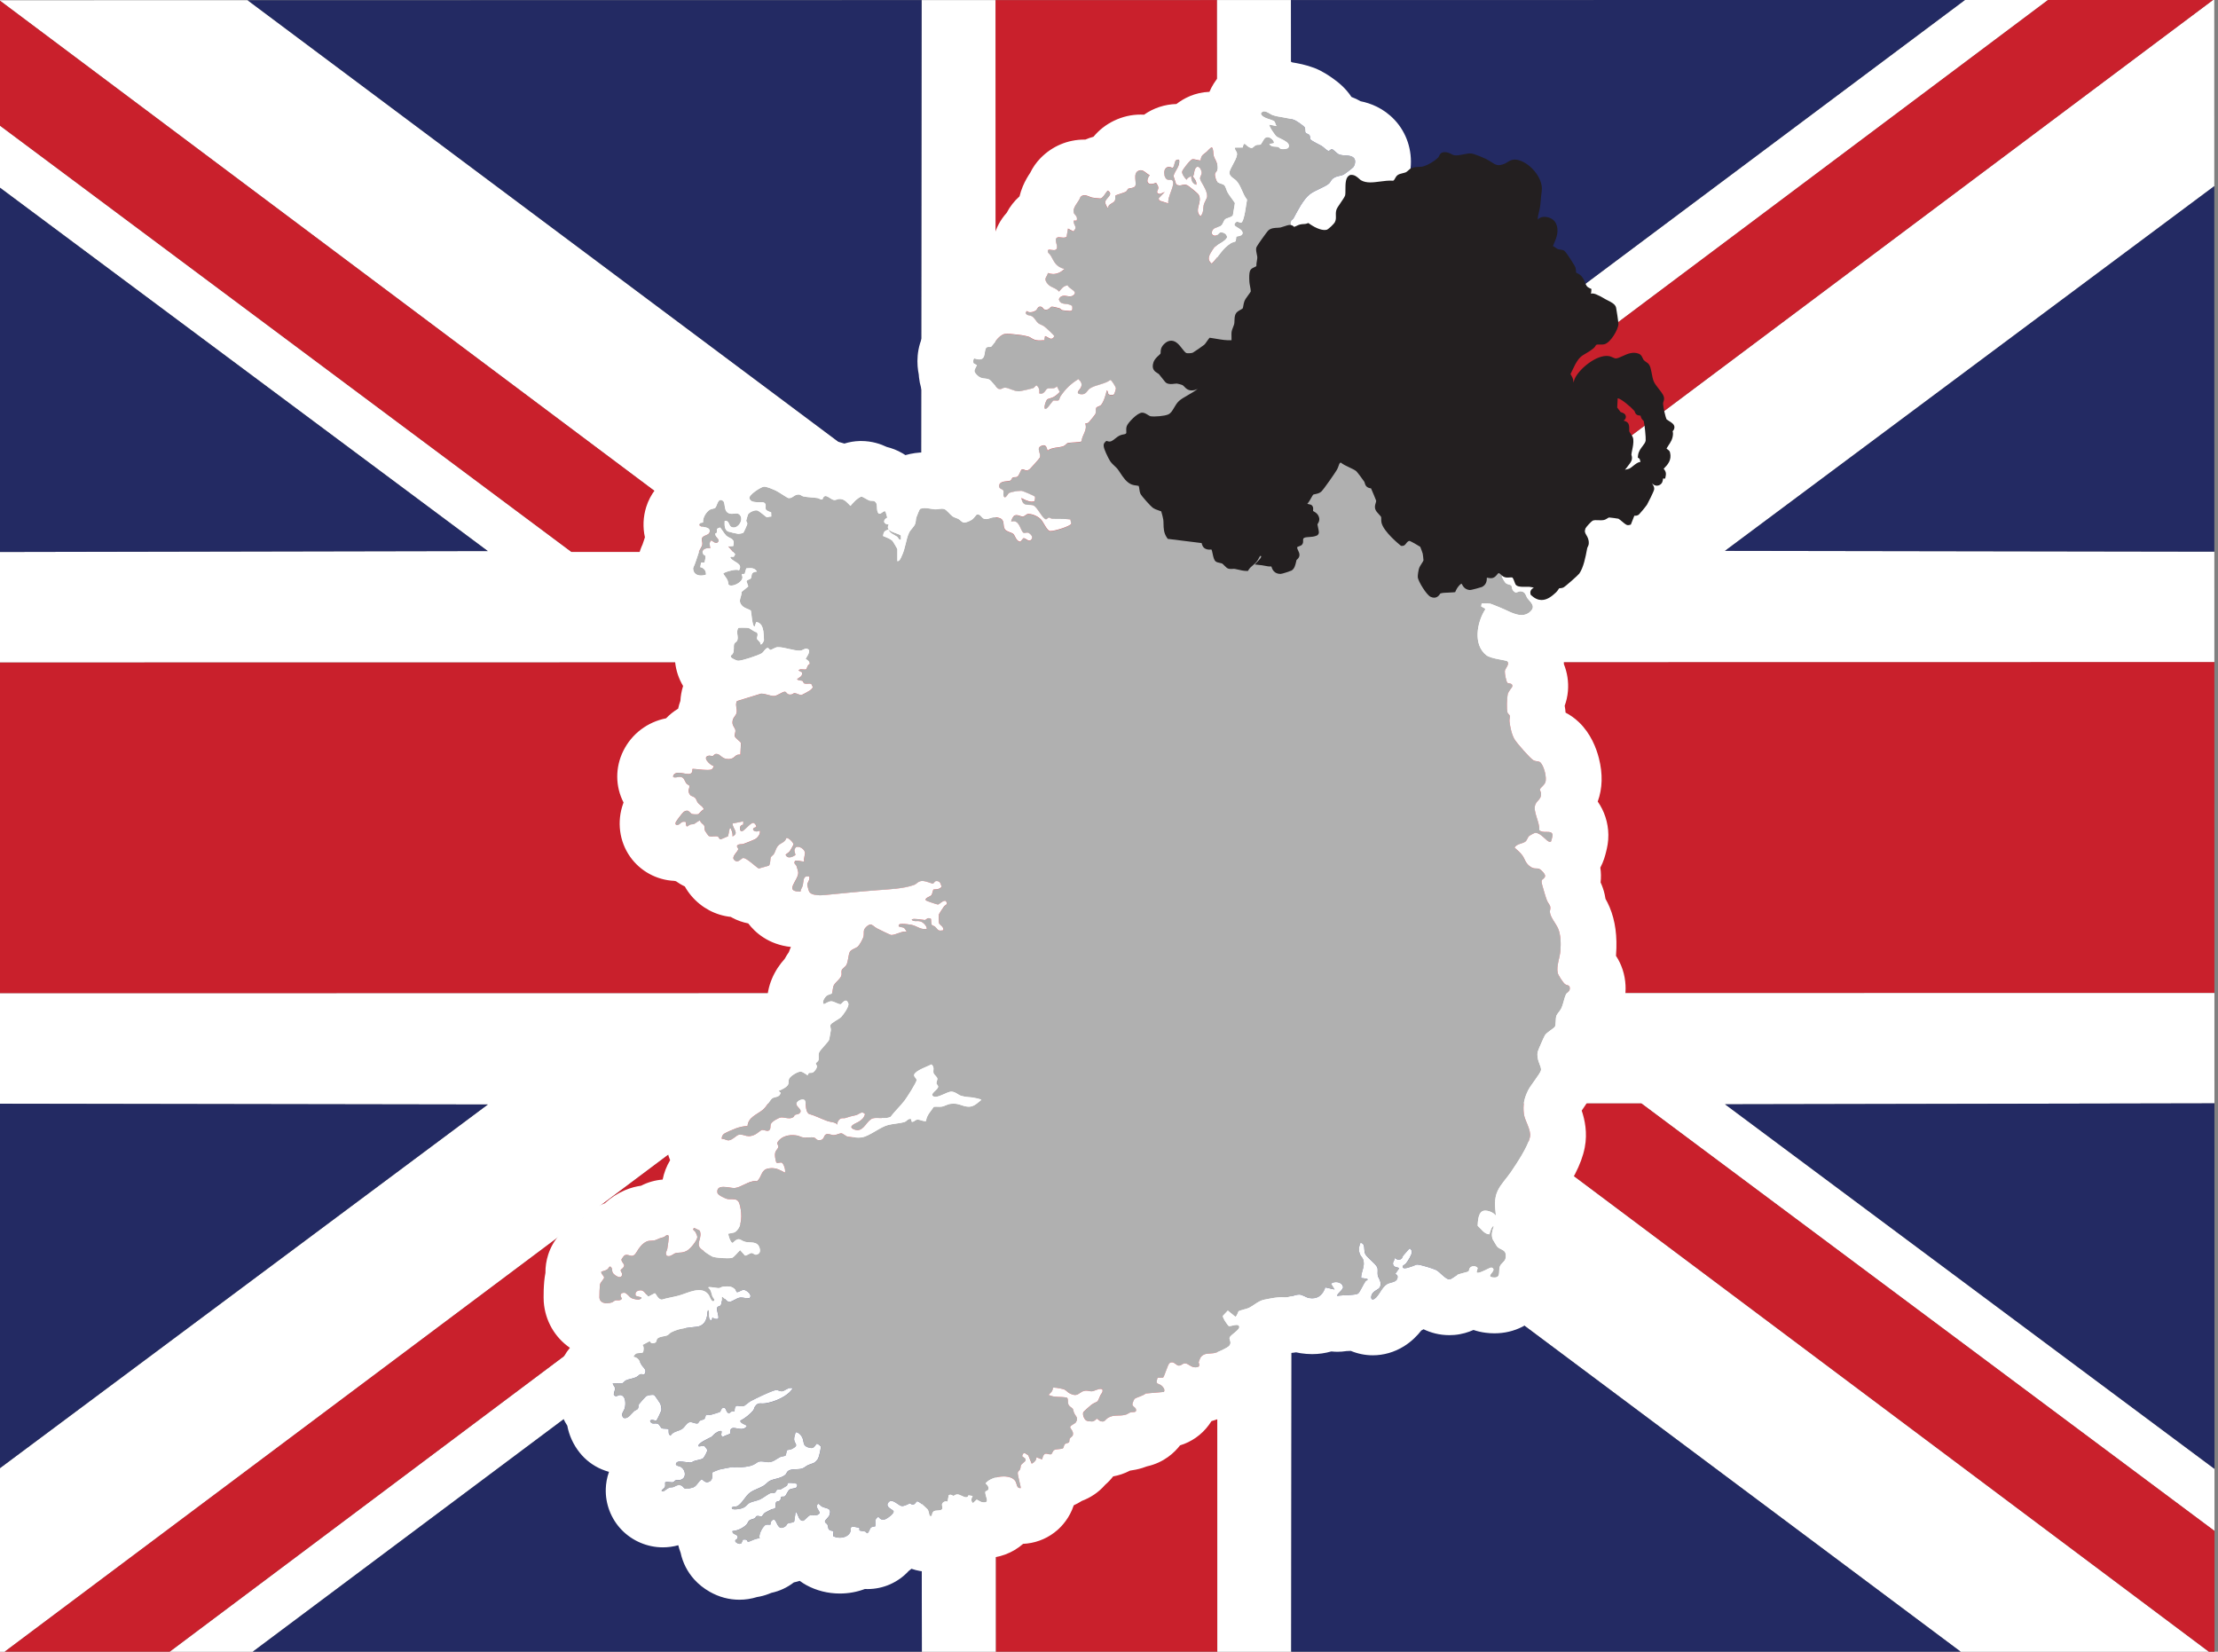
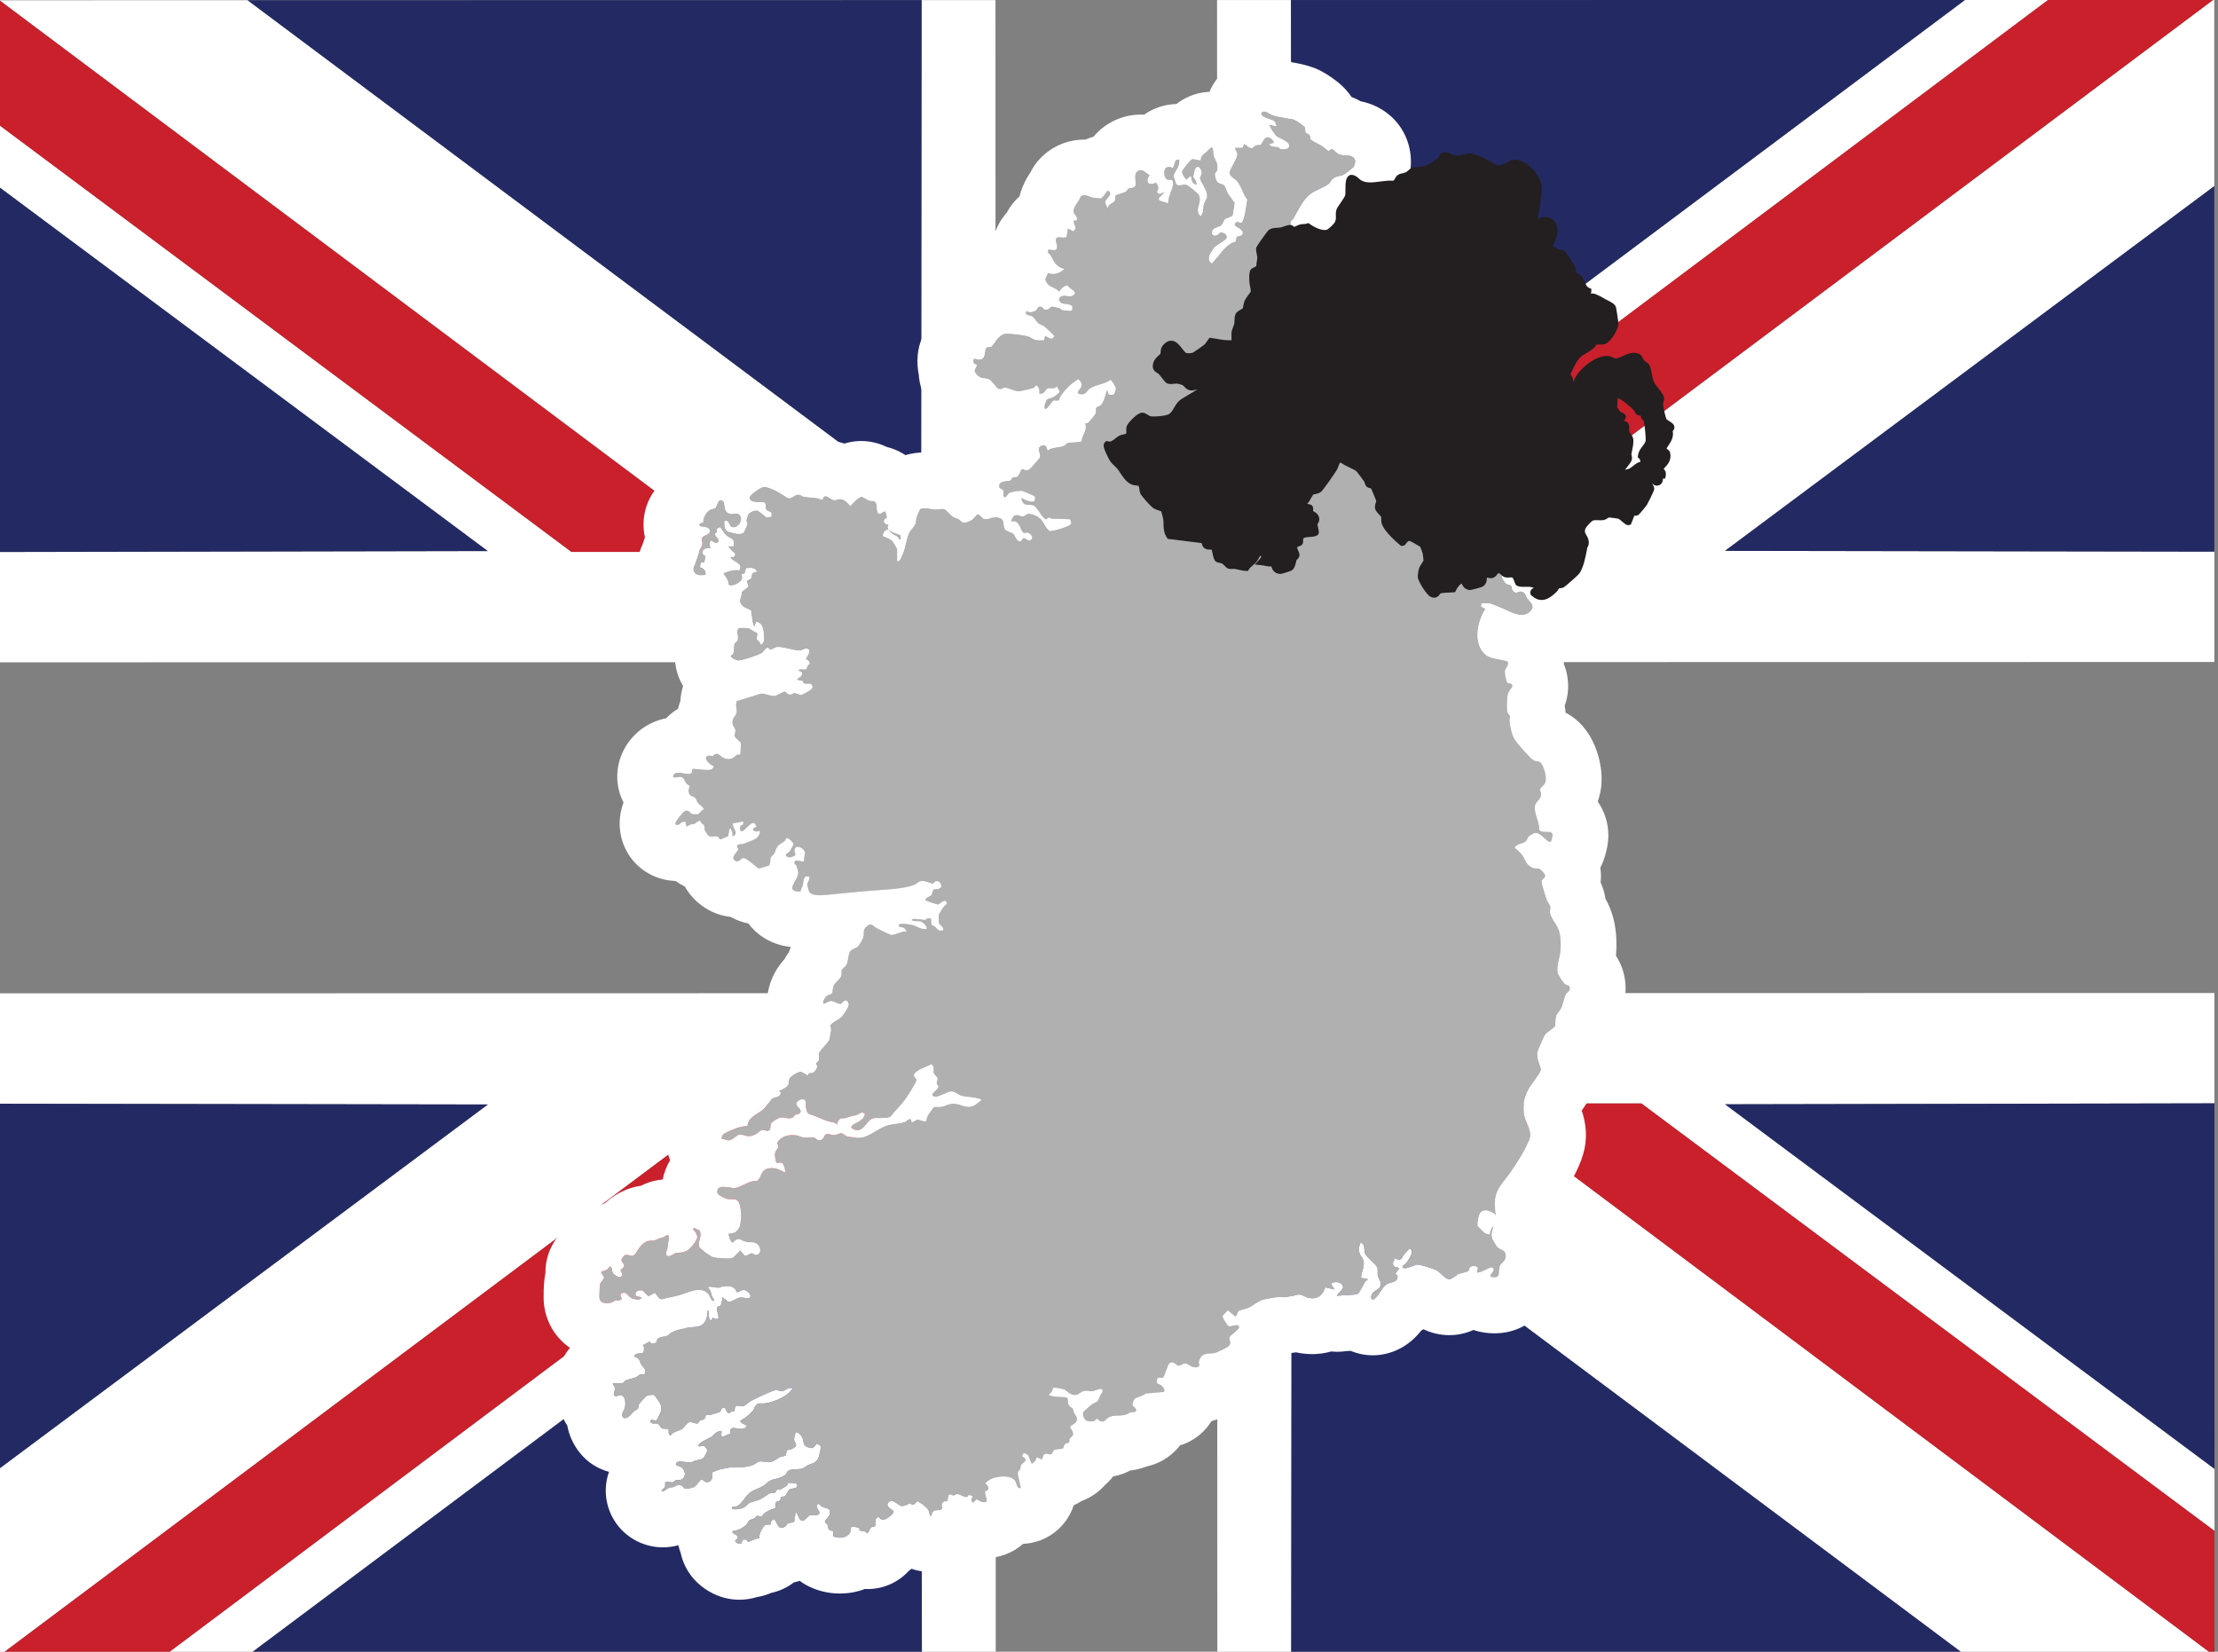
<svg xmlns="http://www.w3.org/2000/svg" id="Layer_1" version="1.1" viewBox="0 0 2299.22 1712.13">
  <rect x="0" y="0" width="2299.22" height="1712.13" fill="#808080" stroke="none" />
  <defs>
    <style>
      .st0 {
        fill: #231f20;
      }

      .st1 {
        fill: #fff;
      }

      .st2 {
        fill: #232a63;
      }

      .st3 {
        fill: #c9202c;
      }

      .st4 {
        fill: #b0b0b0;
      }
    </style>
  </defs>
  <g>
-     <polygon class="st3" points="1261.64 .09 1261.74 686.38 2295.45 686.21 2295.5 1029.35 1261.8 1029.51 1261.91 1715.8 1032.2 1715.84 1032.1 1029.54 -1.6 1029.71 -1.66 686.57 1032.05 686.42 1031.93 .12 1261.64 .09" />
    <polygon class="st1" points="256.66 .25 954.83 522.02 955.36 .14 1031.93 .12 1032.05 686.42 -1.66 686.57 -1.68 572.19 505.61 571.22 -1.74 193.3 -1.75 128.97 592.34 572.1 762.83 572.07 -.57 .29 256.66 .25" />
    <polygon class="st1" points="2295.5 1029.35 2295.52 1143.73 1788.23 1144.71 2295.58 1522.62 2295.59 1586.96 1701.5 1143.83 1531.01 1143.85 2294.41 1715.64 2037.19 1715.68 1339.01 1193.91 1338.48 1715.79 1261.91 1715.8 1261.8 1029.51 2295.5 1029.35" />
    <polygon class="st1" points="1338.21 .08 1338.91 521.96 2036.92 -.03 2123.06 -.05 1359.84 571.98 1530.33 571.95 2294.14 -.07 2295.34 -.07 2295.37 192.94 1788.14 571.02 2295.43 571.83 2295.45 686.21 1261.74 686.38 1261.64 .09 1338.21 .08" />
    <polygon class="st1" points="-1.6 1029.71 1032.1 1029.54 1032.2 1715.84 955.63 1715.85 954.94 1193.97 256.93 1715.96 170.79 1715.97 934.01 1143.95 763.52 1143.97 -.3 1716 -1.5 1716 -1.53 1522.98 505.7 1144.91 -1.59 1144.1 -1.6 1029.71" />
    <polygon class="st2" points="955.36 .14 954.83 522.02 256.66 .25 955.36 .14" />
    <polygon class="st2" points="2036.92 -.03 1338.91 521.96 1338.21 .08 2036.92 -.03" />
    <polygon class="st2" points="256.93 1715.96 954.94 1193.97 955.63 1715.85 256.93 1715.96" />
    <polygon class="st2" points="2037.19 1715.68 1338.48 1715.79 1339.01 1193.91 2037.19 1715.68" />
    <polygon class="st3" points="2294.14 -.07 1530.33 571.95 1359.84 571.98 2123.06 -.05 2294.14 -.07" />
    <polygon class="st3" points="-.3 1716 763.52 1143.97 934.01 1143.95 170.79 1715.97 -.3 1716" />
    <polygon class="st2" points="-1.74 193.3 505.61 571.22 -1.68 572.19 -1.74 193.3" />
    <polygon class="st2" points="2295.37 192.94 2295.43 571.83 1788.14 571.02 2295.37 192.94" />
    <polygon class="st2" points="-1.59 1144.1 505.7 1144.91 -1.53 1522.98 -1.59 1144.1" />
    <polygon class="st2" points="2295.52 1143.73 2295.58 1522.62 1788.23 1144.71 2295.52 1143.73" />
    <polygon class="st3" points="-.57 .29 762.83 572.07 592.34 572.1 -1.75 128.97 -1.77 .29 -.57 .29" />
    <polygon class="st3" points="2295.59 1586.96 2295.61 1715.64 2294.41 1715.64 1531.01 1143.85 1701.5 1143.83 2295.59 1586.96" />
  </g>
  <g>
    <g>
      <path class="st4" d="M930.17,581.8c2.58-.03,3.63-3.46,4.59-5.45,3.91-8.08,4.34-17.5,7.67-24.29,1.48-3.01,4.95-5.77,6.13-8.73,1.03-2.6.59-4.66,1.3-6.87.41-1.27,3.37-8.65,3.91-8.9,5.47-1.98,10.4.15,15.55.46,2.74.16,6.3-1.19,9.38-.3,2.56.74,6.4,6,8.75,7.6,2.01,1.37,4.15,1.69,6.15,2.76,1.7.91,3.26,3.25,5.37,3.59,2.39.38,6.73-1.7,8.74-3.09,1.66-1.15,4.39-5.03,4.73-5.11,4.18-1.01,5.04,3.88,8.05,4.47,5.6,1.09,7.39-3.66,15.64-.75,5.84,2.06,3.03,7.68,5.48,11.58,1.63,2.59,6.63,3.14,8.62,4.76,2.21,1.79,2.83,7.59,7.39,8.22l3.15-3.63c2.57-.65,5.88,5.27,8.79.63,1.5-2.39-1.87-5.8-4.12-6.38-1.75-.45-3.25.85-4.45.12-3.45-2.1-4.11-14.44-12.64-11.56-.67-.63,1.71-5.13,2.44-5.72,3.36-2.75,6.94.74,9.65.39,1.84-.24,3.61-2.58,5.21-2.64,4.67-.17,10.57,2.52,13.65,6,2.22,2.51,5.97,11.07,8.82,11.63,3.47.68,20.9-4.67,22.32-7.43l-.88-4.49c-6.14-.95-12.36-.34-18.51-.67-1.58-.09-2.98-1.27-3.7-1.26-1.17.02-2.18,1.68-2.98,1.74-3.37.25-8.86-12.35-13.01-14.24-4.68-2.13-11.03,2.36-12.61-7.82,4.11,2.18,8.37,4.6,13.26,3.61.61-1.38,1.43-3.79.52-5.13-.5-.73-11.82-5.63-13.47-5.84-2.68-.34-10.8.97-13.12,2.17-1.08.56-2.85,4.82-4.65,4.44-2.19-1.66-.54-4.81-1.24-6.94-.59-1.82-5.43-1.39-4.23-5.9s8.66-3.47,11.28-4.38c1.36-.47,1.54-2.67,2.71-3.23,1.38-.67,3.08-.07,4.48-.72,2.19-1.04,3.67-7.33,4.92-7.75,2.59-.88,3.98,3.2,8.39-.48,1.06-.88,9.67-10.61,10.07-11.47,2.26-4.87-5.04-10.34,2.86-12.83,3.75-1.18,4.58,2.54,5.33,5.4,4.56-3.86,11.96-2.8,16.73-4.82,1.9-.81,3.03-2.84,4.24-3.19,2.06-.61,13.01-.46,14.25-1.73.5-6.62,6.42-11.43,3.81-18.48,1.34,0,2.61-.29,3.68-1.15.41-.33,6.39-7.76,6.63-8.23,1.34-2.64.33-4.49.95-6.48.54-1.71,3.91-1.85,5.12-3.25,2.91-3.37,5-10.73,5.92-15.06,1.6.25.98,3.32,2.19,4.11.9.59,4.65.74,5.31-.12s2.16-5.28,2.01-6.43c-.17-1.25-4.52-8.78-5.84-8.43-5.58,4.29-15.3,4.96-21.05,8.72-3.39,2.22-3.7,7.15-10.48,5.86-4.84-.92.13-4.89.93-6.49,1.95-3.89.51-6.34-2.43-9.06-7.89,4.9-13.36,10.14-18.54,17.81-.77,1.14-1.19,3.62-1.87,4.08-1.49,1-4.52-.25-5.83.5-.4.23-4.74,6.21-5.79,7.21-5.56,5.36-2.24-6.96-.12-8.67.58-.47,4.59-1.39,6.26-2.28,2.53-1.35,4.63-3.25,6.58-5.32l-2.99-5.94c-2.4,3.64-7.32,1.25-10.04,2.58-1.82.89-3.3,6.55-8.17,4.84.4-3.31-.17-5.86-2.63-8.18-1.24-.31-2.36,2.28-3.87,2.8-1.42.49-12.6,3.08-13.96,3.17-6.36.45-11.76-4.46-16.15-3.59-2.2.44-2.52,1.95-5.82,1.02-1.77-.5-7.2-8.62-9.62-9.7-4.19-1.88-7.73.17-12.35-4.37-4.71-4.64-2.55-5.33-.33-10.43l-3.54-2.05c-.32-1.23-.51-4.63,1.05-5,13.24,4.44,9.2-7.11,12.13-10.93,1.36-1.78,3.89-.52,5.13-1.2.61-.34,5.93-7.6,7.18-8.79,4.42-4.22,6.36-5.03,12.66-4.42,5.14.5,11.02.95,15.78,2.05,5.7,1.31,3.56,1.05,7.85,3.29,3.55,1.86,7.71,1.41,11.56,1.24l.85-4.35c3.95,1.26,6.45,5.5,9.6.26.16-.91-8.91-9.14-10.41-10.23-2.09-1.51-4.57-2.04-6.28-3.38-2.07-1.64-3.71-5.51-6.32-7.05-2.61-1.54-5.96-.5-6.68-3.74l1.13-1.84c2.22,2.42,7.53,1.12,9.69-.74,1.36-1.17,1.49-3.49,3.72-3.75,3.31-.39,3.22,2.63,5.17,3,4.92.94,5.14-2.76,7.45-2.99,1.2-.12,6.47,1.21,7.97,1.68,1.12.35,1.66,1.74,3.17,2.03s5.77.62,7.53.71c3.13.17,2.73-2.59,2.37-5.05-4.65-4-12.49.08-13.74-7.2,3.5-7.02,10.19-.67,14.57-3.73,6.22-4.33-4.1-6.58-5.51-10.57-4.7.76-6.09,3.22-8.95,6.5-3.84-4.6-9.39-3.88-12.87-9.4-2.98-4.72.29-5.28,1.39-9.9,6.17,2.56,12.33.37,17.06-4.1-8.89-2.55-10.26-6.86-14.23-14-1.01-1.82-3.53-2.5-2.84-5.28.46-1.88,6.06.67,8.18-.75,3.35-2.23-1.3-8.58.34-11.55,1.57-3.17,7.65.57,10.8-1.84l1.47-8.56,5.56,2.98c5.08-4.87-.11-5.73.38-11.16h2.98c1.67-4.29-2.24-6.02-2.83-7.95-1.79-5.91,5.13-11.13,6.86-16.62,3.93-4.02,8.65-.1,12.1.62,1.32.28,7.68,1.08,8.71.92,2.57-.4,5.46-6.3,7.46-8.15,6.86,4.18-2.6,7.8-2.65,12.21-.01,1.25,2.16,6.18,3.02,5.58.09-4.21,5.71-4.37,7.05-7.44.78-1.79-.03-4.17.51-5.07.49-.82,9.24-3,10.99-4.24,1.21-.86,1.57-2.53,2.27-2.94,1.23-.71,5.94-.46,7.27-2.76,1.85-3.2-2.71-12.92,3.18-15.77,4.94-2.39,7.45,2.42,11.85,4.46-5.04,6.87-1.74,11.42,6.36,7.97l.69.49c.62,1.29,1.74,2.78,1.87,4.2.27,2.86-2.59,4.4-.42,6.29l2.1.58,5-2.12-6.34,6.67.75,2.25,9.3,2.96c-1.03-6.6,5.67-16.2,4.97-21.81-.45-3.6-3.15-2.31-5.33-2.7-5.59-.99-6.24-17.63,4.86-12.24,3.03-3.16.77-9.41,6.65-8.58,1.36,6.84-4.18,10.83-5.8,16.91l2.77,8.63c4.78,3.16,7.06-1.43,11.74,1.07,1.51.81,10.64,8.17,11.39,9.41,4.82,7.99-5.21,15.97,2.2,22.68,3.35-4.2,2.3-7.01,3.16-11.34.59-2.97,3.48-7.13,3.6-9.08.43-7.1-7-15.16-7.3-18.7-.15-1.76,1.7-4.03,1.71-5.83,0-2.31-2.04-7.41-5.13-6.24-3.26,2.46-2.12,6.76-3.95,9.95,1.72,2.75,4.12,4.95,3.46,8.55-3.97-.89-5.52-5.3-5.2-8.91-2.06.97-3.89,1.46-4.82,3.71-1.8-1.46-5.04-6.07-4.71-8.36.3-2.1,8.64-12.63,10.75-12.97,1.53-.25,7.89,1.63,8.4,1.25.65-5.74,2.96-6,6.34-8.92,1.01-.87,4.54-5.19,5.58-4.44,1.71,2.76,1.02,5.78,1.66,8.38.88,3.58,3.81,6.78,4.22,11.4.47,5.29-2.57,4.91-2.9,8.15-.13,1.33.96,5.37,1.63,6.47,1.91,3.12,6.2,2.82,8.07,4.57,1.51,1.41,2.34,5.54,3.54,7.61,2.25,3.88,5.16,7.15,7.51,10.95l-2.12,12.74c-1.84,2.36-6.06,2.54-7.89,4s-2.08,5.28-4.82,7.07c-2.23,1.45-6.51,1.52-8.12,3.96-1.4,2.12-1.73,5.15,1.25,5.99,3.43.96,5.06-3.08,6.48-3.3,3.14-.49,6.42,1.28,7.09,4.52,0,3.97-10.79,8.29-13.38,11.13-.63.69-3.91,5.88-4.33,6.81-1.92,4.24-1.88,6.8,1.75,9.91,7.69-7.53,10.58-15.54,20.18-21.42,1.16-.71,4.21-1.28,4.56-1.76.55-.75.48-4.57.98-4.96s5.62-.07,6.39-3.42c-.45-6.59-14.01-6.37-6-12.12l4.28,1.25c3.5-.82,5.43-20.1,6.25-23.91-4.67-5.7-6.1-14.29-10.98-19.5-2.2-2.35-7.16-4.36-7.27-8.28-.12-4.02,7.23-13.19,7.82-18.66.45-4.17-2.43-3.79-2.07-7.59l8.09-.09c1.02-6.85,2.79-2.68,5.78-.78,5.11,3.24,4.54-.52,8.39-1.77,1.46-.47,3.47-.02,4.34-.5.67-.37,3.23-5.55,4.28-6.48,4.4-3.94,11.01,3.34,9.26,5.15l-4.46.76c1.99,3.68,6.43,2.31,9.14,3.11,1.06.31,1.51,1.74,3.13,2.07,1.71.35,6.47.15,7.43-1.46,3.37-5.63-9.51-9.31-12.31-11.49-1.54-1.2-8.34-11-7.38-12.3l7.42,1.48c-.96-1.15-1.45-3.81-2.18-4.69-1.95-2.36-13.09-3.03-14.08-8.42,3.31-5.26,8.97.58,12.39,1.75,6.4,2.19,15.29,2.35,22.43,5.06,1.89.72,10.08,6.21,10.77,7.81.75,1.74-.06,3.8.75,5.19.63,1.08,3.52,1.68,4.14,2.74.76,1.31.38,3,.85,4.17.59,1.45,9.55,5.59,11.67,6.9,1.8,1.11,5.54,4.79,6.75,5.13,1.57.45,2.64-1.93,3.96-1.73,1.6.24,5.09,4.49,7.25,5.39,4.72,1.97,11.9-.1,15.54,3.78,2.16,2.31,1.18,6.85-.43,9.22-.69,1.02-8.73,7.1-10.03,7.81-3.42,1.87-7.49,1.22-11.34,4.27-2.17,1.72-2.5,3.79-4.02,5.1-4.47,3.85-14.5,6.95-19.88,11.13-6.71,5.21-12.81,17.31-16.82,24.79-.6,1.12-2.09,1.85-2.49,2.72-.93,2.02-.07,4.49-.46,6.61l-20,3.41-12.97,17.49-.38,21.02c-.25,1.09-7.63,2.54-7.47,5.37l1.32,20.59c-1.27,3.24-4.8,6.58-6.06,9.54-1.04,2.45-.83,5.57-2.01,7.65-1.38,2.43-6.88,4.1-7.6,5.83-1.05,2.52-.22,6.08-.67,8.93-.42,2.66-2.37,5.65-2.73,8.42-.45,3.41.23,7.22-.1,10.68-6.6,2.08-13.12-1.16-19.66-1.44-7.44-.32-4.95,2.07-9.02,5.82-.85.79-12.9,9.06-13.66,9.38-11.66,4.77-17.89-21.91-28.53-9.96-3.66,4.11-1.63,6.77-3.01,9.64-.67,1.41-5.55,4.41-6.91,7.93-3.11,8.05,1.41,7.49,5.34,11.44,2.74,2.75,5.07,6.49,7.57,9.46,4.75-1,12.27-1.18,16.6,1.3,3.23,1.85,3.76,5.76,9.39,5.44,1.78-.1,6.65-5.42,7.07-1.02.06.68-.06,1.27-.42,1.85-1.32,2.16-16.25,9.8-19.72,12.98-4.93,4.52-6.24,12.24-12.82,14.67-4.85,1.8-14.84,3.07-19.66,1.49-3.58-1.17-4.49-4.7-9.67-2.58-1.22.5-8.83,6.91-9.74,8.08-3.14,4.02-1.48,10.66-4.03,12.68-1.65,1.31-4.27.68-6.29,1.52-1.55.64-2.57,2.59-3.95,3.48-3.9,2.53-6.54,2.76-11.15,2.97-1.11.77-.79,3.12-.53,4.34.35,1.67,5.75,12.19,6.94,13.87,1.79,2.52,5.04,4.64,7,7.12,6.43,8.15,9.57,17.3,22.14,17.62,1.16,2.43.49,5.42,1.47,7.82.84,2.06,12.28,14.87,14.36,16.1,1.83,1.08,7.06,1.73,7.76,2.65,2.2,2.89,2.12,15.54,2.77,19.53.2,1.2,2.56,8.14,3.15,8.74,1.44,1.47,7.2.48,9.67.73,8.77.9,17.46,3.27,26.39,2.96-.8,2.38,1.73,6.18,3.74,7.08,1.97.89,3.28-.6,4.67-.29,2.9.66,2.96,10.03,5.34,12.53,1.29,1.35,4.67,1.28,6.58,2.33s4.75,5.4,6.19,5.73c1.14.26,3.25-.76,5.03-.67,3.44.17,9.7,3.18,13.24,2.14,2.26-2.99,5.9-5.44,8.26-8.12,1.92-2.17,4.99-10.06,7.94-6.29l.72,2.25c-.19,1.92-2.81,3.05-3.75,4.49-.49.75-1.19.55,0,1.5l14.06,1.91c-.33,4.12,4.3,7.8,8,7.92,1.63.05,3.77-1.81,5.42-2.43s3.37.04,4.91-1.04c4.28-3,2.77-11.11,7.81-13.16-.26-2.85-2.97-5.81-2.87-8.63.15-4.3,4.3-3.11,5.42-5.01.8-1.36-.01-3.46.74-5.2,2.08-4.8,10.31-1.88,14.73-4.59,3.45-2.12-.28-7.57-.06-9.8.36-3.68,4.54-4.55-.52-10.18-2.97-3.3-4.87-1.51-3.43-8.09-2.93-.39-5.6-.79-7.36-3.39,3.46-1.36,6.03-9.33,7.59-10.59,1.48-1.19,6.87-.7,8.4-3.12,4.2-7.16,11.87-15.18,15.83-22.06,1.94-3.37,1.38-8.26,6.45-8.38,4.2,3.66,13.41,6.33,17.07,9.59.54.48,8.29,10.82,8.59,11.47,1.85,3.91-.06,5.46,6.5,5.76-.04,4.18,5.55,11.25,5.87,14.46.2,2.05-2.12,5.95-1.59,7.73.72,2.41,5.91,6.48,6.67,8.85.85,2.67-.31,5.57.73,8.18.55,1.37,9.24,12.27,10.75,13.77,2.47,2.46,6.23,4.3,8.59,7.04l1.09-.32c1.19-1.98,3.8-5.55,6.3-5.55,1.04,0,12.27,6.14,12.82,6.82.31.38,2.83,8.33,2.98,9.28,1.99,12.51-10.42,15.39-2.38,30.62,1.12,2.13,7.45,10.77,9.26,11.54,5.02,2.15,5.51-1.36,8.22-2.9,3.87-2.19,9.99-1.74,14.31-2.04,3-2.66,4.44-8.67,9.12-8.8,1.45-.04,2.4,3.61,4.03,4.82.82.61,3.3,1.66,4.26,1.74.59.05,10.83-2.7,11.52-3.01,2.92-1.33,4.98-6.32,4.35-9.39,2.44-1.36,4.9.55,7.56-.24,3.72-1.11,4.68-9.39,11.66-1.71l-2.88,2.21c1.32,2.05,2.75,5.7,4.73,7.1,1.45,1.03,4.65,1.26,5.24,2.19,1.17,1.83-.06,4.29,3.68,6.77,1.94,1.29,3.58-1.29,6.65-.8,4.68.75,4.72,4.82,6.35,7.08,2.98,4.13,9,8.08,3.2,13.75-8.99,8.78-21.56-.08-30.46-3.59-2.16-.85-9.81-4.1-11.16-4.44-1.16-.3-8.7-.41-9.03-.11l-.44,2.94,4.03,2.25.06,1.02c-8.39,13.13-12.79,36.12,1.12,47.21,5.05,4.02,20.99,5.12,21.96,6.44,2.49,3.41-2.42,7.34-2.68,10.27-.19,2.05,1.34,10.91,2.8,12.12,1.26,1.05,5.29-.14,4.99,3.54-.1,1.25-4.13,5.03-4.83,8.48-.79,3.87-1.3,15.2-.17,18.83.39,1.24,2.12,2.05,2.43,3.41.27,1.2-.59,3.73-.37,5.66.66,5.83,2.21,13.52,5.22,18.58,2.28,3.82,16.3,20.01,19.77,21.84,2.13,1.13,5.59.74,7.01,2.1,3.71,3.56,6.92,15.76,5.14,20.64-1.09,3-4.84,5.46-5.55,7.05-.39.87.94,2.89,1.07,4.19.66,6.41-4.42,7.37-6.07,12.38-2.28,6.91,4.96,18.01,4.24,25.83,3.41,4.36,13.74-1,13.82,5.53,0,.57-1.35,6.07-1.6,6.28-3.33,2.86-9.84-9.56-16.6-8.85-.81.09-5.57,2.64-6.16,3.19-1.3,1.22-2.25,4.56-3.74,5.74-3.11,2.46-8.97,2.14-11.33,6.29,2.58,2.26,6.21,5.37,8.16,8.17,2.72,3.9,3.02,7.42,7.08,10.76,5.14,4.22,7.09,1.74,10.74,3.38,1.58.71,6.54,5.54,5.61,7.77-1.82,4.37-5.25,1.08-2.58,10.01,1.31,4.39,3.01,10.66,4.59,14.73.83,2.14,3.04,4.64,3.4,6.27.53,2.39-.49,3.96-.36,5.69.43,5.57,6.37,12.02,8.58,17.28,2.83,6.71,2.85,15.67,2.32,22.93-.55,7.38-4.3,15.53-2.8,22.88.5,2.42,5.62,10.27,7.61,11.71s4.76.63,4.93,4.06c.18,3.63-2.67,3.89-3.95,6.53-2.02,4.16-2.75,10.28-5.13,14.93-1.21,2.37-4.11,5.27-4.77,7.12-1.11,3.12-.43,8.87-1.46,11.17-.87,1.95-8.41,5.94-10.36,8.96-1.01,1.56-7.06,15.28-7.49,17.03-2.08,8.51,4.16,15.18,3.24,19.54-.72,3.41-10.62,15.4-13.12,20.37-4.22,8.37-5.79,15.53-4.53,25.07.9,6.79,7.67,16.4,6.3,23.45-1.95,10.06-13.91,27.82-19.88,36.66-4.34,6.43-10.47,12.42-13.78,19.65-3.76,8.21-2.43,16.73-1.69,25.44-2.38-3.32-8.09-5.68-12.18-5.19-6.19.75-6.5,10.97-6.72,15.63,3.74,3.23,6.76,8.62,12.19,8.85.09-.93,2.75-10.01,4.49-8.15-1.57,4.59-2.81,8.48-1.08,13.34.15.41,4.17,7.11,4.46,7.43,3.86,4.22,10.33,2.52,8.95,11.94-.59,4.02-5.22,5.5-6.21,9.46-1.27,5.11,1.62,11.79-7.28,10.62-7.73-1.01,4.16-6.68-.05-9.64-.43-.24-.89-.52-1.4-.52-1.95,0-13.36,7.37-15.22,4.92l1.16-4.46c-2-2.57-6.27-2.48-8.19.05-.73.97-.66,2.96-1.32,3.51-.6.51-9,2.35-11.15,3.33s-6.32,4.65-8.49,4.84c-3.81.33-9.96-7.68-13.86-9.63-3.06-1.53-17.12-5.91-20.03-5.65-1.09.1-15.87,7.23-14.66,1.71.16-.73,2.53-1.85,3.26-2.69,1.91-2.17,6-8.9,6.25-11.63.11-1.22-.8-4.25-2.44-3.89-.46.1-5.43,6.03-6.34,7.05s-1.08,2.74-1.98,3.4c-3.89,2.84-6.62-1.03-6.92-.79.1,1.89-2.11,4.39-1.88,6,.67,4.75,6.01,3.23,6.33,4.79l-3.64,5.31c-.33,1.29,2.2.97,2.09,3.59-.27,6.06-7.32,5.14-11.04,7.46-5.72,3.57-8.25,12.32-13.02,15.27-3.43,2.13-4.23-1.97-2.21-5.24,3.4-5.49,9.81-3.54,8.46-12.25-.35-2.27-2.36-4.82-2.75-6.91-.48-2.64.43-6.21-.56-8.36-1.93-4.21-10.96-10.24-12.58-14.17s.74-10.84-4.86-11.11c-1.69,4.6-2.25,7.78-.14,12.39.75,1.63,2.25,2.84,2.88,4.55,2.58,6.98-1.95,12.54-1.99,19.45,1.75.23,3.87.37,5.55.78,3.07.75-.36,1.73-1.12,2.77-1.89,2.58-5.77,11.21-7.43,12.42-3.09,2.25-16.92,1.45-21.53,2.61-1.6-1.55,6.1-6.28,5.82-9.16-.51-5.19-8.83-6.79-12.51-3.45l3.71,5.92-9.6-2.18c-2.7,8.06-7.96,12.41-16.73,11.05-3.18-.49-7.08-3.7-10.37-3.61-5.03.13-10.02,3.42-16.39,2.87-5.87-.5-13.55,1.16-19.93,2.45-5.98,1.2-10.9,6.15-15.97,8.55-2.21,1.05-9.34,2.5-10.39,3.36-.88.72-1.58,5.01-3.54,5.75l-7.79-6.36-5.09,5.4c-.66,1.83,5.2,10.04,5.97,10.5,1.81,1.07,11.05-3.82,11.01,1.23-.02,3.12-8.99,8.09-10,10.75-.82,2.17,2.65,5.09-.4,8.6-1.93,2.22-11.9,6.8-14.86,7.43-5.3,1.14-11.56-.67-15.03,5.03-.3.49-1.81,4.29-1.8,4.63,0,.63,1.9,4.07-.8,4.83-6.6,1.85-9.08-3.55-13.29-3.7-2.65-.1-3.64,2.43-6.61,2.28s-5.06-5.26-9.3-2.69c-1.96,1.19-4.89,12.58-6.79,15.12l-5.75.2c-2.47,7.46.36,5.24,4.03,8.07,1.76,1.36,4.07,4.44,2.47,6.61l-18.81,1.61c-2.34,2.29-9.79,4.08-11.52,5.57-.71.61-2.37,4.91-2.28,5.89.2,2.05,3.15,3.01,3.62,4.64,1.23,4.28-3.08,2.73-5.29,3.36-1.79.51-3.3,1.91-5,2.43-6.83,2.06-12.63-.46-18.82,3.47-2.79,1.77-3,4.6-7.37,3.42-1.26-.34-3.41-2.67-3.91-2.66-.36,0-2.25,2.5-4.51,2.82-1.51.21-5.18-.21-6.47-.88-2.2-1.16-4.26-6.27-3.12-8.75.24-.53,7.8-7.28,8.57-7.78,6.84-4.46,5.4-.64,9.05-9.52.82-1.98,3.14-3.06,2.06-6.49-3.84-1.14-7.7,2-10.87,2.21-2.38.15-4.12-1.02-7.16-.55-6.71,1.04-6.7,7.52-16.2,2.47-2.04-1.08-3.11-2.89-5.16-3.76-1.72-.73-10.6-2.53-11.8-1.76-.41,3.97-2.08,4.75-4.55,7.32,6.04,3.11,12.78,1.47,19.02,2.91,1.68,1.33.7,4.48,1.45,6.73.84,2.56,3.79,3.6,4.58,4.7.65.91.85,3.29,1.58,4.75,1.72,3.47,4.56,4.62,1.66,9.38-.85,1.39-5.02,2.75-5.89,4.7-.35,1.76,4.03,4.35,2.74,8.66-.45,1.5-2.62,2.29-3.18,3.53s-.19,2.85-.75,3.71c-.59.91-2.99.9-4.1,1.85-1.39,1.2-1.21,3.77-2.23,4.46-1.54,1.05-6.6.64-8.75,1.65s-2.22,4.21-3.58,4.53c-3.46.81-7.11-4.26-9.26,5.31l-5.9-2.22c.05,3.26-2.22,5.23-4.85,6.68l-3.55-8.68c-3.57-2.21-4.79-4.18-6.45.84l3.37,2.64.25,1.72c-.4,1.5-3.99,3.46-4.72,5.01-.6,1.28-.37,2.86-.96,4.24-.56,1.3-2.21,1.95-2.43,3.57-.33,2.45,3.6,15.4,2.99,15.94-4.18.49-3.81-4.39-5.31-6.94-4.98-8.5-25.45-5.44-31.09,2.12,3.39,2.53,5.02,7.01-.06,8.25-1.34,4.55,6.06,12.56-3.1,11.3-2.29-.32-3.99-1.96-6.04-2.76l-3.82,3.63c-2.64-2.24-1.76-4.75-.37-7.41l-4.37-.66c-1.23,4.92-7.83-.64-10.86-.9-2.86-.25-3.53,1.26-4.61,1.42-.98.14-2.41-2.11-4.94-.64l-1.26,6.7c-2.14-.92-4.65.18-5.57,2.27-.86,1.99,2.28,5.81-2.21,6.64-4.49.82-7.84-.96-8.54,5.96l-2.18-.02c-.8-2.19-.79-5.15-2.31-7-.62-.76-6.02-5.6-7.02-6.36-5.96-4.51-3.66.69-7.61,1.39-2.2.39-2.76-1.07-3.55-1.13-.49-.04-5,2.85-8.17,2.79-3.62-.07-10.1-8.78-14.05-3.74s4,7,5.18,8.86c1.56,2.44-7.07,8.31-9.11,8.78-3.36.77-4.48-.48-6.53-2.81-4.86,3.07-2.34,5.62-3.27,9.93-6.83.6-4.35,3.11-7.89,7.14l-.99-.12c-.21-2.67-6.7-1.77-7.45-2.95l-.1-2.85c-2.13.4-7.3-1.96-8.58-.06-.58.86-.17,2.77-.51,3.95-1.98,6.87-12.31,8.2-18.08,5.04l.38-5.16c-7.03-1.05-4.59-2.96-6.27-6.74-.48-1.08-2.62-1.74-2.62-3.35,0-1.39,4.11-4.27,4.88-7.03,2.06-7.4-3.15-5.85-8.02-8.37-1.29-.67-2.82-3.05-3.87-2.8-3.58,2.79.65,6.09,1.66,9.3-2.31,4.11-7.18,1.78-10.44,2.74-1.42.42-5.38,5.36-6.82,5.53-3.79.45-5.05-5.2-6.27-7.59-.4-.78.39-1.41-1.55-1.06l-1.41,9.36c-1.22,1.54-5.02,1.19-6.75,2.18-1.04.59-1.19,1.94-2.06,2.59-9.09,6.75-8.76-6.93-12.31-6.63-3.72.32-3.27,4.85-3.5,5.09-.25.26-3.39-.19-4.66.18-2.91.85-8.37,10.8-6.46,13.96-4.47.32-7.57,2.2-11.6,3.74l-.91-.14c-.63-2.59-2.55-2.25-4.85-2.14l-1.71,3.81c-1.62.85-2.69.73-4.24-.15-4.82-2.75-.06-3.99.21-4.83,1.69-5.16-5.63-3.23-5.15-7.71,4.99-.26,10.98-3.11,14.5-6.69,1.26-1.28,1.5-3.01,2.63-4.06,1.58-1.47,4.42-1.64,6.13-2.6.69-.39.75-1.82,1.74-2.16,2-.68,4.04.75,5.04.52.82-.19,1.96-2.91,3.47-3.91,1.33-.88,5.1-2.66,6.85-3.55,1.07-.54,2.85-.44,3.52-.94,1.47-1.08.08-5.58,1.65-6.9.65-.55,2.51-.34,3.53-1.29,1.1-1.03,1.13-3.69,1.59-3.99.65-.41,2.4.22,3.61-.47,1.29-.74,3.02-5.75,4.92-6.98,3.1-2.01,8.8.07,7.77-5.59-.29-1.05-8.67-1.69-9.61-1.08-.4.26-.35,1.99-1.02,2.69-.25.26-5.96,3.61-6.3,3.73-1.23.41-2.74-.15-3.92.53-.83.48-1.13,2.47-2.21,2.99-1.44.69-3.16.12-4.67.53-1.98.54-7.59,5.02-10.69,6.4-3.27,1.46-8.17,2.23-10.62,3.5-3.33,1.74-3.79,4.78-9.52,6.09-1.57.36-9.65,1.82-9.11-.93.28-1.44,3.87-.95,5.19-1.51,5.32-2.27,8.66-10.68,13.88-14.35,4.43-3.12,9.38-4.23,13.85-6.96,2.35-1.44,4.41-3.97,6.19-4.96,4.21-2.33,10.82-2.37,15.67-5.88,2.12-1.53,1.86-2.93,3.22-4.21,3.2-3.03,10.43-1.32,15-2.84,2.28-.76,3.94-2.55,6.1-3.56,4.31-2.03,6.49-1.05,10.07-6.27,1.12-1.63,3.51-11.34,2.98-13.22-.08-.27-3.75-3.32-4.49-2.44-2.49,3.86-3.84,5.31-8.69,3.56-5.57-2.01-4-5.15-5.56-9.3-1.14-3.06-3.85-6.17-7.27-6.47-.46,2.58-1.74,5.07-1.54,7.79.33,4.56,5.86,5.83-2.74,9.85-1.39.65-4,.72-4.49,1.08-.85.62-.85,4.84-1.81,5.64-.7.58-4.05.79-5.55,1.51-3.96,1.91-6.64,5.06-11.85,5.3-3.5.16-8.6-2.15-12.1.46-5.12,3.83-10.05,4.21-16.71,4.83-4.57.43-6.3-.33-9.71-.1-1.48.1-10.23,1.99-12.48,2.44-.54.11-6.92,2.58-7.13,2.91-.96,1.52,1.26,7.53-3.37,9.63s-6.37-2.53-8.14-2.22c-3.61,2.33-4.66,6.81-8.78,8.34-1.45.54-6.21,1.48-7.63,1.26-2.84-.45-2.49-4.12-7.46-3.77-2.24.16-3.46,1.52-5.4,2.09-1.19.35-2.63.07-3.92.54-2.59.94-4.14,2.82-5.92,3.74-1.15.6-2.24-.27-2.22-.75.02-.52,3.16-2.51,3.55-3.86.44-1.52,0-3.12.19-4.65,2.58-1.12,6.19.49,8.35-.16.98-.29,1.54-1.67,2.53-1.96,1.64-.48,3.39.1,5.4-.55,5.93-1.92,5.05-9.7.43-13-2.08-1.49-7.54-1.15-4.86-4.81,2.74-2.68,12,.8,15.94-.41,2.67-2.17,9.72-2.39,11.59-4.01,1.12-.98,4.68-7.46,4.32-8.79-.12-.45-2.95-4.05-3.35-4.17l-5.46.66c-2.94-2.86,11.77-9.05,12.88-9.78,1.68-1.12,2.71-2.82,4.26-3.92,1.02-.72,6.19-3.9,6.49-1.56.16,1.29-1.55,3.9,1.25,5.51,1.2-1.31,6.96-2.78,7.48-3.59,1.06-1.65-.92-4.69,2.55-5.68,3.48-.99,11.44,3.82,14.86-2.16-.01-1.19-7.34-2.7-6.67-5.56,4.47-2.24,10.29-6.81,13.38-10.78.84-1.09.9-2.57,1.59-3.62,3.39-5.14,5.62-2.84,10.57-3.55,9.64-1.37,23.46-7,28.7-15.5-4.58-1.77-7.82,2.55-10.84,2.95-3.08.41-4.5-1.79-6.99-1.17-5.66,1.42-20.11,8.46-25.77,11.45-2.13,1.13-5.92,4.81-7.5,5.18-4.21,1-9.2-3.87-9.14,5.3-2.6-.22-3.92.31-5.62,2.23-3.93-.82-2.65-7.1-6.45-5.76-2.25.79-2.08,3.69-3.29,4.33-.67.35-7.64,2.47-8.91,2.79-1.6.4-4.47-.21-5.29.29-.48.29-.98,3.38-1.79,4.15-.91.86-3.31.88-4.56,1.76-1.07.75-1.44,2.49-2.44,2.81-1.72.56-5.45-1.37-7.41-1.38-3.59-.02-5.62,5.02-8.49,6.98-4,2.72-9.25,2.43-12.21,7.09-2.52-1.63-1.75-4.01-1.93-6.6-1.97-.94-5.17-.36-6.86-.94-1.3-.45-2.45-3.89-4.23-4.69-3.2-1.43-6.33,1.47-8.14-2.99,1.45-2.66,5.39.22,6.56-.46.56-.33,5.04-9.64,5.18-10.88.18-1.55-.54-5.23-1.18-6.66-.3-.68-5.66-8.46-6.12-8.74-1.56-.95-6.94.13-8.58,1.08-.48.28-7.13,7.74-7.36,8.24-.73,1.54-.24,3.57-1.36,4.97-.52.65-2.82,1.51-3.86,2.45-2.98,2.7-6.53,8.58-11,6.68-3.11-3.91.34-6.43,1.33-9.66,1.35-4.4,1.36-13.39-4.58-13.94-2.07-.19-4.28,2.68-6.28.22-1.25-1.54,1.16-4.62.81-7.4-.28-2.18-2.12-2.89-2.21-4.89.47-.41,7.94.43,9.88-.15,1.22-.36,2.19-2.25,3.7-2.98,3.11-1.51,7.58-1.72,11.2-3.66,3.09-1.66,2.35-3.77,7.77-2.25,3.42-4.86-.64-6.74-2.71-10.02-2.28-3.61-2.81-7.5-8.29-8.44-.63-.65,2.33-3.41,2.72-3.56,1.37-.5,6.01-.34,6.79-1.03.93-.82,1.49-6.64-.46-7.67l7.68-4.07c.28-.06.74,3.21,4.84,1.92,2.89-.91,1.53-3.31,3.38-4.83,2.48-2.03,6.95-1.87,9.65-2.98,1.81-.75,2.6-2.32,4.25-3.18,9.1-4.74,17.33-4.61,26.84-5.85,8.61-1.13,11.18-9.31,10.84-17.02.89-1.19,1.35,0,1.49,1.1.29,2.35-.83,8.03,1.86,9.3,1.61.76,1.57-2.75,1.86-2.97,1.84,1.6,3.54,1.72,5.94,1.49,1.32-3.51-2.75-9.88-.56-12.45.51-.59,2.01-.58,2.77-1.3,1.98-1.87,1.44-6.73,1.5-9.28.59-.7,5.14,4.43,5.96,4.81,4.16,1.96,8.43-3.46,13.21-3.92,3.16-.3,6.42,1.31,9.7.48,3.33-3.41-3.41-8.4-6.2-8.5-1.82-.07-5.83,2.93-7.1,2.32-3.31-6.17-7.93-6.23-14.41-5.55-1.53.16-2.65,1.46-4.47,1.47-1.92.02-9.48-1.73-10.8-.76,3.31,2.94,3.16,5.74,4.39,9.34.37,1.09,3.24,3.49,1.55,4.77-2.38,1.79-4.48-4.97-5.32-6.19-7.2-10.4-21.74-1.93-31.09.62-5.79,1.58-11.76,2.33-17.49,4.14-4.31-.08-6.12-6.5-7.39-6.6l-6.6,3.46c-1.25-.24-4.12-6.34-7.49-6.51-3.59-.18-7.12,1.69-5.51,5.78l5.84,1.59c.02,4.06-8.43,1.67-10.61.57-2.2-1.11-4.75-5.42-7.28-5.42-4.16,0-4.84,3.06-2.33,5.97-1.42,2.79-4.33,1.45-6.76,2-1.37.31-2.45,1.64-3.83,2.11-4.78,1.63-12.34,1.34-12.81-4.96-.14-1.92.29-12.16.67-13.86.5-2.23,4.02-5.23,4.18-6.96s-3.57-3.92-2.84-6.19c1.98-.5,4.54-1.18,6.21-2.34,1.35-.94,1.95-3.27,3.07-2.86,2.58,1.48,1.3,4.09,2.57,6.35,1.66,2.98,9.49,7.71,9.68,1.44.04-1.46-1.88-2.78-1.41-4.37.19-.64,3.39-2.02,3.52-4.68.08-1.56-3.33-4.11-2.72-6.39.07-.25,2.66-3.75,2.87-3.87,4.91-2.73,8.05,4.59,12.77-3.59,2.38-4.12,5.79-8.92,10.58-10.97,3.04-1.3,6.49-.24,9.52-1.62,4.41-2.01,3.65-1.55,8.22-2.92.87-.26,3.39-3.54,4.87-1.23.62.98-1.07,11.46-1.42,13.59s-2.52,3.65-.62,7.01c4.08,1.7,6.71-2.15,9.36-2.73,4.4-.97,6.76.16,11.65-2.47,3.59-1.94,10.2-10.08,10.74-13.84.19-1.3-1.15-4.08-1.8-5.33-.87-1.68-4.1-2.53-1.42-4.51l5.59,2.76c3.35,6.57-3.58,12.71.41,17.99,1.33,1.76,11.04,8.38,13.15,9.13,3.5,1.25,16.79,2.13,20.09,1.16,1.88-.56,6.6-6.44,8.34-8.01l5.17,5.69c2.13-.06,4.91-2.67,6.7-2.67,2.02,0,2.99,2.28,5.34,1.63,3.99-1.11,3.98-4.66,2.52-8.05-2.56-5.95-9.18-3.91-14.23-5.09-5.56-1.3-6.23-6.04-13.05,1-2.28.41-4.83-7.71-4.67-9.54,5.14-1.06,7.03-.38,10.22-5.01,4.52-6.57,3.65-18.26,1.43-25.7s-7.66-4.15-12.66-5.18c-2.02-.41-9.8-4.06-10.21-6.15-2.05-10.51,13.43-4.79,17.96-5.24,7.09-.7,15.29-8.4,23.18-7.14,5.01-4.43,3.81-11.67,11.44-13.08,7.04-1.3,11.42,1.01,17.28,4.28,1.18-2.39-1.35-9.93-3.49-10.43-1.84-.43-4.41,1.28-5.46-.26-.88-3.34-1.95-7.38-.87-10.66.56-1.72,2.8-3.7,3.04-5.19.44-2.84-3.02-2.77.56-6.81,4.7-5.3,12.46-6.28,19.06-5.1,2.04.37,4.05,1.7,6.19,1.99,3.46.46,7.9-.53,11.07.08,1.88.36,2.58,2.44,4.44,2.62,7.65.75,4.67-5.45,9.13-6.23,2.2-.38,4.8,1.12,7.13,1.09,2.52-.03,5.78-1.91,7.57-1.89,2,.03,4.46,2.98,6.84,3.48,3.29.7,11.3,1.28,14.52.73,8.23-1.41,18.86-10.71,27.27-12.85,4.7-1.2,11.32-1.59,16.42-2.9,3.23-.83,3.97-4.1,7.31-3.33l.82,2.9c2.29.41,3.42-1.99,5.62-2.22,2.86-.3,6.12,2.1,9.17,1.42.5-5.93,4.91-9.94,7.97-14.69,2.64-.43,5.35.16,7.99-.18,3.31-.43,6.11-2.6,9.68-2.95,8.31-.81,10.24,1.85,16.56,2.83,6.65,1.03,10.27-3.05,15.04-6.88.02-.87-8.16-2.41-9.35-2.53-3.97-.4-7.5-.5-11.63-1.74-3.04-.91-5.59-4.06-9.87-4.31-4.42-.26-14.64,7.52-18.93,4.87-4.38-2.71,5.46-6.78,5.06-10.3-.13-1.17-1.63-2.1-1.75-3.07-.19-1.44,1.17-3.67.94-5.11-.26-1.64-3.44-3.93-3.95-5.65-.79-2.68,1.41-5.9-2.14-8.93-4.03,2.11-16.07,6.08-17.88,10.41-.86,2.06,2.25,3.76,2.46,5.65.26,2.33-10.05,18.14-12.16,21-4.37,5.93-10.3,11.2-14.74,17.21-4.93,2.81-13.75.25-18.46,1.6-6.84,1.97-9.59,15.89-19.82,11.33-6.94-3.09,3.05-6.45,4.95-7.64,3.49-2.17,5.53-3.91,6.8-7.96-3.24-4.06-6.08.2-9.34.96-4.86,1.14-6.27,1.33-11.13,2.99-1.34.46-3.07-.17-4.67.53-2,.88-4.11,4.03-3.35,6.3-2.9-2.88-6.94-2.44-10.45-3.67-6.45-2.27-12.64-5.62-19.3-7.45-4.67-3.47-2.03-13.18-4.81-14.54-2.59-1.27-7.27.98-8.05,3.94-.66,3.46,7.1,6.16,3.27,9.88-1.47,1.43-3.53,1.03-4.82,1.86-.68.44-.91,1.66-1.59,2.13-4.07,2.81-9.09.01-12.87.44-2.71.31-9.37,4.18-10.47,6.68-.95,2.19.43,5.85-2.63,7.07-1.57.63-4.92-1.16-6.77-.74-1.25.28-4.95,3.74-7.05,4.72-8.82,4.14-10.83-.85-16.82.21-2.43.43-6.58,5.56-10.63,5.81-2.18.14-4.58-1.92-7.01-1.47-.24-2.13.68-4.21,2.45-5.42,1.91-1.31,10.25-4.88,12.76-5.75,3.58-1.24,7.66-2.1,11.46-2.29.76-9.07,9.67-11.72,15.7-16.62,4.12-3.34,7.31-9.96,9.69-11.86,2.65-2.12,7.91-.74,8.91-5.96l-2.25-1.87c3.02-1.2,9.44-4.09,10.24-7.23.43-1.68-.05-3.3.72-5.22,1.17-2.92,8.66-7.5,11.79-7.57,2.81-.06,6.83,3.71,7.35,3.66.6-.06.84-1.82,1.25-2.06,2-1.14,3.74,1.19,6.86-3.18,3.54-4.96.26-5.39.49-6.91.14-.96,2.52-1.79,2.89-3.83.46-2.46-.57-4.93.57-7.6,1.32-3.06,9.72-10.86,10.44-13.34.22-.75,1.59-8.48,1.68-9.51.15-1.83-.88-4.47-.44-5.56,1-2.44,8.85-5.96,11.1-8.26,2.31-2.37,8.52-10.97,7.49-14-2.46-7.2-6.73.75-8.15.77-2.53.03-6.6-3.11-9.69-3.08-2.1.02-5.48,2.01-7.42,2.99-2.9-1.83,1.06-7.52,2.96-8.92,1.18-.87,5.12-1.83,5.45-2.36.55-.87.69-6.06,1.8-8.24,1.66-3.27,7.31-6.93,7.97-10.61.29-1.61-.28-3.4.19-5.01s3.8-3.51,4.88-5.52c2.15-4.01,1.87-10.4,3.57-13.52,1.44-2.65,6.25-3.7,8.26-5.49,1.84-1.64,5.56-8.21,6-10.72.7-3.98-.89-6.23,2.66-9.6,5.53-5.25,6.8-.92,11.12,1.37,1.79.95,13.88,6.89,14.69,6.91,5.35.15,10.63-4.42,16.29-3.34-.85-1.18-1.8-3.34-3-4.05-1.86-1.09-7.07-.37-4.84-3.42,1.09-1.49,10.31-.16,12.46.25,6.3,1.21,9.51,5.39,16.18,4.24.13-3.01-3.56-6.62-6.15-7.59-3.42-1.29-6.78.56-9.44-1.69,0-2.45,12.32.31,13.77.08,1.23-.2,2.74-3.31,6.19-1.1.27,1.61,0,5.2,1.02,6.41.46.55,2.23.8,3.18,1.65,3.13,2.8,2.34,4.85,8.52,3.74,1.07-3.48-3.89-5.8-4.32-7.19-.39-1.25-.39-8.09-.12-9.51.09-.47,4.44-6.98,5.17-8.01,1.26-1.77,4.96-1.9,1.77-5.81-3.31-.7-6.19,3.58-8.09,3.79-.65.07-11.87-3.67-12.28-4.17-2.15-2.57,4.27-3.91,5.57-5.54.91-1.15,1.75-5.62,1.98-5.82.36-.3,6.83.39,8.51-3.03-.92-3.25-1.58-5.9-5.42-5.78-1.88.06-2.35,2.43-3.65,2.67-.8.15-7.71-3.09-11.56-2.7s-4.93,3-7.88,4.08c-10.83,3.97-26.34,4.58-37.67,5.43-18.61,1.4-37.49,3.35-55.8,5.13-4.07.39-12.56.48-15.1-3.36-.52-.79-2.09-6.54-2.1-7.5-.02-2.16,3.24-5.32,2.03-8.41-7.09-1.47-5.5,5.15-6.9,9.83-.58,1.94-2.02,3.54-2.11,5.69-17.83.56-2.17-11.63-2.39-19.49-.04-1.49-1.24-5.37-1.81-6.96s-3.18-2.32-1.68-4.93c.98-1.7,7.8.66,9.69.26-.86-2.81,1.07-7,.77-9.25-.46-3.39-5.6-7.06-9.18-5.64-2.92,3.16-1.35,4.69-.6,8.1-2.99,2.31-8.61,4.42-10.3-.26,1.4-1.34,3.3-2.1,4.46-3.73.43-.6,3.71-6.35,3.75-6.73.22-2.14-5.74-7.85-7.49-6.71-1.35,4.62-5.68,4.78-8.48,7.91-2.31,2.58-2.71,5.77-4.24,8.39-.8,1.38-2.78,2.46-3.23,3.46-.97,2.19-.17,6.35-2.02,8.76l-10.52,2.97c-3.34-1.81-13.05-11.51-16.35-10.84-2.03.41-5.56,6.18-9.39,1.68-2.68-3.16,3.78-8.05,4.36-10.56.44-1.91-2.75-2.98-.32-4.7,1.68-1.18,3.81-.44,5.65-1.04,2.65-.86,8.97-3.5,11.67-4.68s6.54-5.77,5.39-9.09c-5.37,2.82-10.5-2.26-3.71-3.73.49-1.67-1.69-4.46-3.21-4.33-3.53.35-9.3,8.91-12.04,8.69-2.33-.18-2.51-7.15,1.77-6.69l.1-3.62-11.15,2.24c0,5.27,7.31,10.02,0,13.37.24-2.43-.29-4.96-1.43-7.11-.4-.75.4-1.42-1.55-1.06l-1.65,8.01-7.62,3.2c-1.8-.06-1.79-2.47-3.1-2.92-2.63-.9-7.18.94-9.6-.81-.3-.21-3.49-4.86-3.64-5.28-.62-1.81-.09-3.58-.78-5.17s-4-2.87-4.15-5.16c-.97-.69-5.09,2.9-6.43,3.47-.96.41-2.5.09-3.88.58-2.48.89-4.42,4.99-4.48-2.62-4.46-1.37-5.26,1.51-7.44,2.59-2.37,1.17-4.05.16-3.15-2.35.47-1.3,7.26-10.23,8.42-10.95,5.3-3.28,5.98,1.61,8.64,2.39,1.08.32,5.34.42,6.39.16.37-.09,3.83-4.53,5.67-4.92-.7-3.26-4.19-4.32-6.22-7.03-1.07-1.43-1.45-3.52-2.63-4.8-1.51-1.64-4.26-1.85-5.26-3.11-3.46-4.4-.29-7.17-.83-9.44-.23-.98-2.16-1.39-2.87-2.27-2.38-2.97-2.34-7-7.03-7.15-1.3-.04-8.49,2.17-6.71-1.42,4.02-8.13,20.63,5.11,19.71-6.67.69-.73,16.4,2.18,20.07.38.63-.31,2.39-3.09,2.22-3.34-3.9-.94-12.85-9.59-5.22-10.88,1.62-.27,2.98.58,3.96.34,1.34-.32,1.56-2.55,4.54-2.13,4.03.57,5.25,5.77,12.73,5.25,6.31-.44,5.67-5.45,11.49-4.5l.58-12.11c-.47-1.56-5.81-4.76-6.43-7.01-.45-1.64,1.04-4.09.63-6.48-.37-2.15-2.88-4.11-2.99-7.5-.19-5.58,3.61-6.63,4.31-10.56.78-4.34-1.84-7.99.36-11.91l24.73-7.63c4.59-.39,9.64,2.6,14.09,2.3,3.18-.21,8.79-4.81,11.06-4.36,1.7.34,1.89,3.75,6.74,2.8,1.14-.22,1.98-1.36,3-1.41,1.75-.1,5.38,2.32,7.34,1.98.57-.1,7.76-4.03,8.6-4.68,1.01-.78,2.97-2.33,3.01-3.64l-1.46-3c-1.7-1.03-4.9.13-6.93-.5-1.57-.49-1.55-2.22-2.19-2.64-1.23-.81-4.53-.14-5.73-2.05,2.77-2,5.9-2.72,5.1-6.98l-3.62-1.94c1.59-2.4,6.5-.27,8.04-1.24.58-.36,1.34-5.16,3.89-5.5-.61-2.56-2.4-4-4.56-5.2,1.4-3.21,4.08-5.38,3.44-9.25-3.04-3.42-6.21.56-8.93.64-7.6.23-16.4-3.86-23.76-3.57-2.31.09-6.29,3.03-7.38,2.81-1.02-.21-1.61-2.22-2.93-2.02-2.1.31-4.02,4.26-5.78,5.42-3.4,2.25-21.12,8.08-24.79,7.83-1.41-.1-6.17-2.25-7.02-3.43-1.6-2.25.85-2.32,1.72-4.03,1.73-3.4.49-6.97,1.32-9.83.39-1.36,2.17-2.03,2.85-3.09,2.54-4.02-1.6-9.07,1.56-13.68.51-.33,9.31-.23,10.5.08,1.94.52,5.78,4.11,8.53,4.47,2.08,2.19-.08,5.13.31,6.73.33,1.38,3.99,3.27,3.62,5.71,1.28.96,3.41-3.21,3.58-4.28.13-.82-.48-8.28-.68-9.41-.75-4.34-2.36-8.82-7.36-9.35l-1.51,4.45c-2.6,1.95-3.58-15.53-4.07-16.36-3.91-2.41-7.67-2.45-10.38-6.71s1.06-7.96.72-12.59l6.98-5.7-1.85-5.46c.77-1.49,3.94-1.95,4.53-2.96,1.68-2.87-.99-6.3,6.3-7.07-2.82-4.25-6.44-3.55-11.06-3.26l-1.66,5.77-2.89.09c-.11,1.35.77,2.56.61,3.92-.55,4.63-8.68,8.83-12.87,7.97-2.6-.53-1.53-2.85-2.43-5-1.24-2.93-3.06-4.66-4.62-7.25.35-1.53,13.91-5.58,16.3-3.38,4.55-7.36-5.35-8.12-8.86-12.99-.34-2.18,2.29-.5,3.55-1.27.12-.07,1.39-2.29,1.39-2.44l-7.18-8.17,5.19-.38c2.04-8.31-3.12-7.17-7.35-10.84-1.44-1.25-5.85-8.32-6.37-8.36-4.82,1.51-2.64,2.2-3.37,5.34-.13.58-1.46.47-1.52.95-.42,2.94,4.26,6.03,3.43,7.71-1.99,4.01-4.99.95-7.48-.7-2.81,2.36-1.58,5.12-1.11,8.14-4.14-.61-10.25,1.19-7.27,6.2.57.96,1.91,1.12,2.09,1.76.53,1.99-.52,4.79-.82,6.83l-3.58.15-.86,4.7c3.84.69,6.18,3.86,5.92,7.79-6.08,2.18-13.51.7-13.3-6.92,2.6-5.47,4.07-11.33,6.1-16.99.79-2.19,3.04-5.14,3.4-7.04.48-2.58-.81-4.26-.44-6.3.8-4.44,9.64-2.94,7.89-8.96-1.37-4.71-11.91-1.69-10.31-6.8.25-.81,2.9-.63,3.66-1.27-.61-4.59,3.34-11.04,7.25-13.18,1.57-.86,4.37-.91,5.3-1.77,2.16-2.01,2.61-11.09,8.04-7.3,3.29,2.3-.3,12.32,8.17,13.39,3.38.43,7.06-1.81,9.6,1.53,4.25,5.58-3.31,15.68-9.51,11.92-2.12-1.29-2-7.01-6.46-5.98-.11,3.75-.52,9.14,3.54,10.94.89.4,9.2,2.32,10.28,2.4,1.19.09,4.56-.5,5.47-1.12.55-.38,4.08-8.34,4.14-9.19.1-1.36-1.11-2.22-1.11-3.42,0-.33,1.67-5.99,1.83-6.31,1.15-2.28,7.11-5.14,9.99-4.07,2.21.82,8.83,6.74,9.4,6.85,1.1.2,3.27-.97,4.73-.58l-.11-4.33c-1.45-.67-4.78-1.63-5.47-3.09-.9-1.89,1.04-5.45-1.85-7.06s-13.86,1.81-15.26-4.77c-.68-3.19,11.77-11.5,15.07-11.79,2.9-.26,9.7,2.83,12.59,4.17,2.64,1.22,11.7,7.4,12.52,7.55,4.72.91,5.94-3.82,11.16-3.6,1.75.07,2.95,1.61,4.58,1.96,4.35.94,10.24,1.03,14.66,1.69,1.74.26,3.2,1.81,5.14,1.51,2.51-8.1,7.72-.06,12.14.54,1.8.24,3.44-1.01,5.15-1.08,5.69-.24,8.17,3.63,11.78,7.15,3.45-3.87,6.25-7.39,11.12-9.63,1.76-.05,6.37,3.43,8.54,4.1,1.73.54,3.96-.03,5.23.72,4.64,2.74.79,9.16,4.56,12.94,2.6.7,5.24-4.1,6.95-2.16l1.78,6.2c-5.24,2.72-3.79,6.98,1.57,7.18-4.46,7.22,8.02,8.34,12.51,11.25l.12,4.35c-2.72.69-2.33-1.73-4.07-2.99-3.19-2.32-7.19-3.14-8.98-7.46-4.06,1.41-4.98,2.51-5.52,6.7,2.54.98,7.77,3.14,9.62,4.9.65.61,5.24,8.37,5.24,8.88v12.26Z" />
      <path class="st1" d="M1310.51,115.46c3.01,0,6.49,3.09,8.88,3.91,6.4,2.19,15.29,2.35,22.43,5.06,1.89.72,10.08,6.21,10.77,7.81.75,1.74-.06,3.8.75,5.19.63,1.08,3.52,1.68,4.14,2.74.76,1.31.38,3,.85,4.17.59,1.45,9.55,5.59,11.67,6.9,1.8,1.11,5.54,4.79,6.75,5.13.14.04.27.06.4.06,1.3,0,2.27-1.8,3.4-1.8.05,0,.1,0,.16.01,1.6.24,5.08,4.49,7.25,5.39,4.72,1.97,11.9-.1,15.54,3.78,2.16,2.31,1.18,6.85-.43,9.22-.69,1.02-8.73,7.1-10.03,7.81-3.42,1.87-7.49,1.22-11.34,4.27-2.17,1.72-2.5,3.79-4.02,5.1-4.47,3.85-14.5,6.95-19.88,11.13-6.71,5.21-12.81,17.31-16.82,24.79-.6,1.12-2.09,1.85-2.49,2.72-.93,2.02-.07,4.49-.46,6.61l-20,3.41-12.97,17.49-.38,21.02c-.25,1.09-7.63,2.54-7.47,5.37l1.32,20.59c-1.27,3.24-4.8,6.58-6.06,9.54-1.04,2.45-.83,5.57-2.01,7.65-1.38,2.43-6.88,4.1-7.6,5.83-1.05,2.52-.22,6.08-.67,8.93-.42,2.66-2.37,5.65-2.73,8.41-.45,3.41.23,7.22-.1,10.67-1.59.5-3.17.69-4.75.69-4.99,0-9.94-1.92-14.91-2.13-.45-.02-.86-.03-1.24-.03-5.93,0-3.96,2.32-7.78,5.85-.85.79-12.9,9.06-13.66,9.38-.97.4-1.91.58-2.82.58-7.91,0-13.35-13.65-20.17-13.65-1.74,0-3.57.89-5.55,3.11-3.66,4.11-1.63,6.77-3.01,9.64-.68,1.41-5.55,4.41-6.91,7.93-3.11,8.05,1.41,7.49,5.34,11.44,2.74,2.75,5.07,6.49,7.57,9.46,1.98-.42,4.43-.69,6.94-.69,3.52,0,7.13.54,9.66,1.99,3.1,1.77,3.72,5.46,8.75,5.46.21,0,.42,0,.64-.02,1.26-.07,4.08-2.76,5.76-2.76.69,0,1.19.46,1.31,1.74.06.68-.06,1.27-.42,1.85-1.32,2.16-16.25,9.8-19.72,12.98-4.93,4.52-6.24,12.24-12.82,14.67-3.31,1.23-9.01,2.21-13.83,2.21-2.25,0-4.3-.21-5.83-.72-2.78-.91-3.95-3.24-6.76-3.24-.81,0-1.75.19-2.9.66-1.22.5-8.83,6.91-9.74,8.08-3.14,4.02-1.48,10.66-4.03,12.68-1.65,1.31-4.27.68-6.29,1.52-1.55.64-2.57,2.59-3.95,3.48-3.9,2.53-6.54,2.76-11.15,2.97-1.11.77-.79,3.12-.53,4.34.35,1.67,5.75,12.19,6.94,13.87,1.79,2.52,5.04,4.64,7,7.12,6.43,8.15,9.57,17.3,22.14,17.62,1.16,2.43.49,5.42,1.47,7.82.84,2.06,12.28,14.87,14.36,16.1,1.83,1.08,7.06,1.73,7.76,2.65,2.2,2.89,2.12,15.54,2.77,19.53.19,1.2,2.56,8.14,3.15,8.74.65.67,2.2.83,3.92.83,1.6,0,3.35-.14,4.68-.14.4,0,.76.01,1.07.04,8.24.85,16.41,2.99,24.77,2.99.54,0,1.08,0,1.62-.03-.8,2.38,1.73,6.18,3.74,7.08.46.21.89.29,1.29.29,1.13,0,2.05-.62,2.97-.62.14,0,.27.01.41.04,2.9.66,2.96,10.03,5.34,12.53,1.29,1.35,4.67,1.28,6.58,2.33,1.89,1.04,4.75,5.4,6.19,5.73.13.03.27.04.43.04,1.14,0,2.86-.72,4.38-.72.07,0,.15,0,.22,0,2.93.14,7.92,2.35,11.52,2.35.62,0,1.2-.07,1.72-.22,2.26-2.99,5.9-5.44,8.26-8.12,1.56-1.77,3.87-7.3,6.27-7.3.55,0,1.11.3,1.67,1l.72,2.25c-.19,1.92-2.81,3.06-3.75,4.49-.49.75-1.19.55,0,1.5l14.06,1.91c-.33,4.12,4.3,7.8,8,7.92.02,0,.04,0,.07,0,1.62,0,3.73-1.82,5.36-2.43,1.58-.6,3.37.04,4.91-1.04,4.28-3,2.77-11.11,7.81-13.16-.26-2.85-2.97-5.81-2.87-8.63.15-4.3,4.3-3.11,5.42-5.01.8-1.36-.01-3.46.74-5.2,2.08-4.8,10.31-1.88,14.73-4.59,3.45-2.12-.28-7.57-.06-9.8.36-3.68,4.54-4.55-.52-10.18-2.97-3.3-4.87-1.51-3.43-8.09-2.93-.39-5.6-.79-7.36-3.39,3.46-1.36,6.03-9.33,7.59-10.59,1.48-1.19,6.87-.7,8.4-3.12,4.2-7.16,11.87-15.18,15.83-22.06,1.94-3.37,1.38-8.26,6.45-8.38,4.2,3.66,13.41,6.33,17.07,9.59.54.48,8.29,10.82,8.59,11.47,1.85,3.91-.06,5.46,6.5,5.76-.04,4.18,5.55,11.25,5.87,14.46.2,2.05-2.12,5.94-1.59,7.73.72,2.41,5.91,6.48,6.67,8.85.85,2.67-.31,5.57.73,8.18.55,1.37,9.24,12.27,10.75,13.77,2.47,2.46,6.23,4.3,8.59,7.04l1.09-.32c1.19-1.98,3.79-5.55,6.29-5.55h0c1.04,0,12.27,6.14,12.82,6.82.31.38,2.83,8.33,2.98,9.28,1.99,12.51-10.42,15.39-2.38,30.62,1.12,2.13,7.45,10.77,9.26,11.54,1.12.48,2.02.68,2.77.68,2.59,0,3.35-2.39,5.45-3.58,3.87-2.19,9.99-1.74,14.31-2.04,3-2.66,4.44-8.67,9.12-8.8,0,0,.02,0,.02,0,1.44,0,2.38,3.61,4,4.82.82.61,3.3,1.66,4.26,1.74,0,0,.01,0,.02,0,.76,0,10.81-2.7,11.5-3.02,2.92-1.33,4.98-6.32,4.35-9.39.68-.38,1.36-.5,2.05-.5,1.32,0,2.67.46,4.06.46.48,0,.96-.05,1.45-.2,2.57-.76,3.82-4.94,6.64-4.94,1.27,0,2.85.85,5.02,3.23l-2.88,2.21c1.32,2.05,2.75,5.7,4.73,7.1,1.45,1.03,4.65,1.26,5.24,2.19,1.17,1.83-.06,4.29,3.68,6.77.4.26.78.36,1.17.36,1.34,0,2.69-1.22,4.69-1.22.25,0,.51.02.79.06,4.68.75,4.72,4.82,6.35,7.08,2.98,4.13,9,8.08,3.2,13.75-2.81,2.74-5.97,3.77-9.26,3.77-7.23,0-15.08-4.94-21.2-7.35-2.16-.85-9.81-4.1-11.16-4.44-.69-.17-3.59-.29-5.93-.29-1.62,0-2.97.05-3.1.18l-.44,2.94,4.03,2.25.06,1.02c-8.39,13.13-12.79,36.12,1.12,47.2,5.05,4.02,20.99,5.12,21.96,6.44,2.49,3.41-2.42,7.34-2.68,10.27-.19,2.05,1.34,10.91,2.8,12.12,1.26,1.05,5.29-.14,4.99,3.54-.1,1.25-4.13,5.03-4.83,8.48-.79,3.87-1.3,15.2-.17,18.83.39,1.24,2.12,2.05,2.43,3.41.27,1.2-.59,3.73-.37,5.66.66,5.83,2.21,13.52,5.22,18.58,2.28,3.82,16.3,20.01,19.77,21.85,2.13,1.13,5.59.74,7.01,2.1,3.71,3.56,6.92,15.76,5.14,20.64-1.09,3-4.84,5.46-5.55,7.05-.39.87.94,2.89,1.07,4.19.66,6.41-4.42,7.37-6.07,12.38-2.28,6.91,4.96,18.01,4.24,25.83,1.46,1.86,4.17,1.95,6.81,1.95.28,0,.57,0,.85,0,3.22,0,6.11.14,6.16,3.58,0,.57-1.35,6.07-1.6,6.28-.34.3-.72.43-1.13.43-3.44,0-9.04-9.3-14.89-9.3-.19,0-.38,0-.57.03-.81.09-5.57,2.64-6.16,3.19-1.3,1.22-2.25,4.56-3.74,5.74-3.11,2.46-8.97,2.14-11.33,6.29,2.58,2.26,6.21,5.37,8.16,8.17,2.72,3.9,3.02,7.42,7.08,10.75,5.14,4.22,7.09,1.74,10.74,3.38,1.58.71,6.54,5.54,5.61,7.77-1.82,4.37-5.25,1.08-2.58,10.01,1.31,4.39,3.01,10.66,4.59,14.73.83,2.14,3.04,4.64,3.4,6.27.53,2.39-.49,3.96-.36,5.69.43,5.57,6.37,12.02,8.58,17.28,2.83,6.71,2.85,15.67,2.32,22.93-.55,7.38-4.3,15.53-2.8,22.88.5,2.42,5.62,10.27,7.61,11.71,2.08,1.51,4.76.63,4.93,4.06.18,3.63-2.67,3.89-3.95,6.53-2.02,4.16-2.75,10.28-5.13,14.93-1.21,2.37-4.11,5.27-4.77,7.12-1.11,3.12-.43,8.87-1.46,11.17-.87,1.95-8.41,5.94-10.36,8.96-1.01,1.56-7.06,15.28-7.49,17.03-2.08,8.51,4.16,15.18,3.24,19.54-.72,3.41-10.62,15.4-13.12,20.37-4.22,8.37-5.79,15.53-4.53,25.07.9,6.79,7.67,16.4,6.3,23.45-1.95,10.06-13.91,27.82-19.88,36.66-4.34,6.43-10.47,12.42-13.78,19.65-3.76,8.21-2.43,16.73-1.69,25.44-2.17-3.03-7.1-5.25-11.05-5.25-.39,0-.77.02-1.13.07-6.19.75-6.5,10.97-6.72,15.63,3.74,3.23,6.76,8.62,12.19,8.85.08-.84,2.28-8.4,3.98-8.4.17,0,.34.08.5.25-1.57,4.59-2.81,8.48-1.08,13.34.15.41,4.17,7.11,4.46,7.43,3.86,4.22,10.33,2.52,8.95,11.94-.59,4.02-5.22,5.5-6.21,9.46-1.17,4.71,1.2,10.76-5.41,10.76-.56,0-1.18-.04-1.87-.13-7.73-1.01,4.16-6.68-.05-9.64-.43-.24-.89-.52-1.4-.52h0c-1.67,0-10.31,5.42-13.9,5.42-.6,0-1.06-.15-1.32-.5l1.16-4.46c-.99-1.27-2.53-1.89-4.07-1.89-1.58,0-3.15.65-4.12,1.94-.73.97-.67,2.96-1.32,3.51-.6.51-9,2.35-11.15,3.33-2.23,1.02-6.32,4.65-8.49,4.84-.08,0-.15,0-.23,0-3.82,0-9.8-7.72-13.63-9.64-2.97-1.48-16.33-5.66-19.75-5.66-.1,0-.19,0-.28.01-.79.07-8.7,3.8-12.59,3.8-1.5,0-2.4-.56-2.07-2.09.16-.73,2.53-1.85,3.26-2.69,1.91-2.17,6-8.9,6.25-11.63.1-1.15-.7-3.92-2.18-3.92-.09,0-.18,0-.27.03-.46.1-5.43,6.03-6.34,7.05-.94,1.04-1.08,2.74-1.98,3.4-1.05.77-2.02,1.04-2.88,1.04-2.22,0-3.7-1.85-4.01-1.85-.01,0-.02,0-.03.01.1,1.89-2.11,4.39-1.88,6,.67,4.75,6.01,3.23,6.33,4.79l-3.64,5.31c-.33,1.29,2.2.97,2.09,3.59-.27,6.06-7.32,5.14-11.04,7.46-5.72,3.57-8.25,12.32-13.02,15.27-.66.41-1.22.59-1.68.59-1.95,0-2.16-3.19-.53-5.82,3.4-5.49,9.81-3.54,8.46-12.25-.35-2.27-2.36-4.82-2.75-6.91-.48-2.64.43-6.21-.56-8.36-1.93-4.21-10.96-10.24-12.58-14.17-1.65-3.98.74-10.84-4.86-11.11-1.69,4.6-2.25,7.78-.14,12.39.75,1.63,2.25,2.84,2.88,4.55,2.58,6.98-1.95,12.54-1.99,19.45,1.75.23,3.87.37,5.55.78,3.07.75-.36,1.73-1.12,2.77-1.89,2.58-5.77,11.21-7.43,12.43-3.09,2.25-16.92,1.45-21.53,2.61-1.6-1.55,6.1-6.28,5.82-9.16-.33-3.35-3.9-5.2-7.39-5.2-1.92,0-3.82.56-5.13,1.75l3.71,5.92-9.6-2.18c-2.37,7.08-6.72,11.3-13.69,11.3-.96,0-1.98-.08-3.04-.25-3.13-.48-6.98-3.61-10.24-3.61-.04,0-.09,0-.13,0-4.65.12-9.26,2.93-14.95,2.93-.47,0-.95-.02-1.43-.06-.73-.06-1.49-.09-2.28-.09-5.49,0-12.07,1.41-17.65,2.54-5.98,1.2-10.9,6.15-15.97,8.55-2.21,1.05-9.34,2.5-10.39,3.36-.88.72-1.58,5.01-3.54,5.75l-7.79-6.36-5.09,5.4c-.66,1.83,5.2,10.04,5.97,10.5.19.11.46.16.79.16,1.72,0,5.1-1.26,7.51-1.26,1.57,0,2.73.54,2.71,2.33-.02,3.12-8.99,8.09-10,10.75-.82,2.17,2.65,5.09-.4,8.6-1.93,2.22-11.9,6.8-14.86,7.43-5.3,1.14-11.56-.67-15.03,5.03-.3.49-1.81,4.29-1.8,4.63,0,.63,1.9,4.07-.8,4.83-.96.27-1.84.39-2.65.39-4.72,0-7.05-3.95-10.65-4.08-.05,0-.1,0-.15,0-2.46,0-3.49,2.29-6.21,2.29-.08,0-.17,0-.26,0-2.27-.12-4.14-3.41-6.97-3.41-.71,0-1.48.21-2.33.72-1.96,1.19-4.89,12.58-6.79,15.12l-5.75.2c-2.47,7.46.36,5.24,4.03,8.07,1.76,1.36,4.07,4.44,2.47,6.61l-18.81,1.61c-2.34,2.29-9.79,4.08-11.52,5.57-.71.61-2.37,4.91-2.28,5.89.2,2.05,3.15,3.01,3.62,4.64,1.23,4.28-3.08,2.73-5.29,3.36-1.79.51-3.3,1.91-5,2.43-6.83,2.06-12.63-.46-18.82,3.47-2.33,1.48-2.86,3.7-5.52,3.7-.52,0-1.13-.09-1.85-.28-1.26-.34-3.41-2.66-3.91-2.66,0,0,0,0,0,0-.36,0-2.25,2.5-4.51,2.82-.27.04-.61.06-.99.06-1.76,0-4.42-.38-5.48-.94-2.2-1.16-4.26-6.28-3.12-8.75.24-.53,7.8-7.28,8.57-7.78,6.84-4.46,5.4-.64,9.05-9.52.82-1.98,3.14-3.06,2.06-6.49-.59-.17-1.17-.25-1.76-.25-3.24,0-6.43,2.28-9.11,2.46-.15,0-.29.01-.44.01-1.77,0-3.24-.67-5.28-.67-.45,0-.93.03-1.44.11-4.87.76-6.2,4.37-10.19,4.37-1.51,0-3.4-.52-6.01-1.91-2.04-1.08-3.11-2.89-5.16-3.76-1.42-.6-7.77-1.95-10.58-1.95-.58,0-1.01.06-1.21.19-.41,3.97-2.08,4.75-4.55,7.32,6.04,3.11,12.78,1.47,19.02,2.91,1.68,1.33.7,4.48,1.45,6.73.84,2.56,3.79,3.6,4.58,4.71.65.91.85,3.29,1.58,4.75,1.72,3.47,4.56,4.62,1.66,9.38-.85,1.39-5.02,2.75-5.89,4.7-.35,1.76,4.03,4.35,2.74,8.66-.45,1.5-2.62,2.29-3.18,3.53-.54,1.19-.19,2.85-.74,3.71-.59.91-2.99.9-4.1,1.85-1.39,1.2-1.21,3.77-2.23,4.46-1.54,1.05-6.6.64-8.75,1.65-2.11.98-2.22,4.21-3.58,4.53-.28.06-.55.09-.83.09-1.44,0-2.88-.72-4.22-.72-1.64,0-3.12,1.09-4.21,5.95l-5.9-2.22c.05,3.26-2.22,5.23-4.85,6.68l-3.55-8.68c-1.92-1.19-3.16-2.31-4.15-2.31-.86,0-1.53.83-2.29,3.14l3.37,2.64.25,1.72c-.4,1.5-3.99,3.46-4.72,5.01-.6,1.28-.37,2.86-.96,4.24-.56,1.3-2.21,1.95-2.43,3.57-.33,2.45,3.6,15.4,2.99,15.94-.2.02-.38.03-.56.03-3.59,0-3.33-4.55-4.75-6.98-2.1-3.59-6.96-5.12-12.31-5.12-7.31,0-15.52,2.87-18.78,7.24,3.39,2.53,5.02,7.01-.06,8.25-1.24,4.22,5.04,11.43-1.37,11.43-.5,0-1.07-.04-1.72-.13-2.29-.32-3.99-1.96-6.04-2.76l-3.82,3.63c-2.64-2.24-1.76-4.75-.37-7.41l-4.37-.66c-.37,1.5-1.25,2.03-2.37,2.03-2.55,0-6.39-2.74-8.49-2.92-.21-.02-.42-.03-.61-.03-2.36,0-3,1.3-4,1.44-.03,0-.06,0-.09,0-.73,0-1.7-1.15-3.16-1.15-.5,0-1.06.14-1.69.5l-1.26,6.7c-.52-.22-1.06-.33-1.6-.33-1.67,0-3.28,1.01-3.97,2.6-.86,1.99,2.28,5.81-2.21,6.64-4.49.82-7.84-.96-8.54,5.96l-2.18-.02c-.8-2.19-.79-5.15-2.31-7-.62-.76-6.02-5.6-7.02-6.36-1.77-1.34-2.81-1.82-3.5-1.82-1.64,0-1.33,2.72-4.11,3.21-.26.05-.49.07-.71.07-1.63,0-2.14-1.14-2.84-1.2,0,0,0,0-.01,0-.53,0-4.91,2.79-8.06,2.79-.04,0-.07,0-.11,0-2.81-.06-7.34-5.31-11.07-5.31-1.08,0-2.09.44-2.98,1.57-3.82,4.88,4,7,5.18,8.86,1.56,2.44-7.07,8.31-9.11,8.78-.67.15-1.25.23-1.77.23-2.07,0-3.11-1.17-4.75-3.04-4.86,3.07-2.34,5.62-3.27,9.93-6.83.6-4.35,3.11-7.89,7.14l-.99-.12c-.21-2.67-6.7-1.77-7.45-2.95l-.1-2.85c-.17.03-.36.05-.57.05-1.61,0-4.18-.86-6.04-.86-.88,0-1.59.19-1.97.75-.58.86-.17,2.77-.51,3.95-1.31,4.54-6.27,6.66-11.15,6.66-2.5,0-4.97-.56-6.93-1.63l.38-5.16c-7.03-1.05-4.59-2.96-6.27-6.74-.48-1.08-2.62-1.74-2.62-3.35,0-1.39,4.11-4.27,4.88-7.03,2.06-7.4-3.15-5.85-8.02-8.37-1.23-.63-2.67-2.82-3.71-2.82-.05,0-.11,0-.16.02-3.58,2.79.65,6.09,1.66,9.3-1.24,2.2-3.22,2.55-5.29,2.55-.96,0-1.94-.08-2.88-.08-.8,0-1.57.06-2.27.26-1.42.42-5.38,5.36-6.82,5.53-.14.02-.29.03-.42.03-3.47,0-4.68-5.31-5.84-7.62-.32-.63.13-1.16-.69-1.16-.2,0-.48.03-.86.1l-1.41,9.36c-1.22,1.54-5.02,1.19-6.75,2.18-1.04.59-1.19,1.94-2.06,2.59-1.8,1.34-3.23,1.87-4.4,1.87-4.65,0-5.05-8.5-7.8-8.5-.04,0-.08,0-.12,0-3.72.32-3.27,4.85-3.5,5.09-.06.06-.31.08-.65.08-.6,0-1.5-.06-2.34-.06-.64,0-1.25.03-1.66.15-2.91.85-8.37,10.8-6.46,13.96-4.47.32-7.57,2.2-11.6,3.74l-.91-.14c-.45-1.88-1.59-2.22-3.06-2.22-.56,0-1.16.05-1.79.08l-1.71,3.81c-.75.39-1.38.58-1.99.58-.72,0-1.41-.25-2.25-.73-4.82-2.75-.07-3.99.21-4.83,1.69-5.16-5.63-3.23-5.15-7.71,4.99-.26,10.98-3.11,14.5-6.69,1.26-1.28,1.5-3.01,2.63-4.06,1.58-1.47,4.42-1.64,6.13-2.6.69-.39.75-1.82,1.74-2.16.39-.13.78-.19,1.17-.19,1.43,0,2.78.73,3.62.73.09,0,.17,0,.25-.03.82-.19,1.96-2.91,3.47-3.91,1.33-.88,5.1-2.66,6.85-3.55,1.07-.54,2.85-.44,3.52-.94,1.47-1.08.08-5.58,1.65-6.9.66-.55,2.51-.34,3.53-1.29,1.1-1.03,1.13-3.69,1.59-3.99.19-.12.48-.15.83-.15s.71.03,1.11.03c.57,0,1.17-.06,1.67-.34,1.29-.74,3.02-5.75,4.92-6.98,3.1-2.01,8.8.07,7.77-5.59-.21-.77-4.75-1.32-7.54-1.32-1.02,0-1.81.07-2.06.24-.4.26-.35,1.99-1.02,2.69-.25.26-5.96,3.61-6.3,3.73-.43.15-.9.17-1.38.17-.23,0-.47,0-.7,0-.64,0-1.28.04-1.85.37-.83.48-1.13,2.47-2.21,2.99-.68.33-1.43.37-2.18.37-.29,0-.58,0-.86,0-.55,0-1.1.02-1.63.17-1.98.54-7.59,5.02-10.69,6.4-3.27,1.46-8.17,2.23-10.61,3.5-3.33,1.74-3.79,4.78-9.52,6.09-.85.19-3.6.71-5.86.71-1.93,0-3.5-.37-3.25-1.64.28-1.44,3.87-.95,5.19-1.51,5.32-2.27,8.66-10.68,13.88-14.35,4.43-3.12,9.38-4.23,13.85-6.96,2.35-1.44,4.41-3.97,6.19-4.96,4.21-2.33,10.82-2.37,15.67-5.88,2.12-1.53,1.86-2.94,3.22-4.21,3.2-3.03,10.43-1.32,15-2.84,2.28-.76,3.94-2.55,6.1-3.56,4.31-2.03,6.49-1.05,10.07-6.27,1.12-1.63,3.51-11.34,2.98-13.22-.07-.24-2.88-2.6-4.08-2.6-.17,0-.31.05-.4.16-1.78,2.77-2.99,4.29-5.31,4.29-.92,0-2.01-.24-3.39-.73-5.57-2.01-4-5.15-5.56-9.3-1.14-3.06-3.85-6.17-7.27-6.47-.46,2.58-1.74,5.07-1.54,7.79.33,4.56,5.86,5.83-2.74,9.85-1.39.65-4,.72-4.49,1.08-.85.62-.85,4.84-1.81,5.64-.7.58-4.05.79-5.54,1.51-3.96,1.91-6.64,5.06-11.85,5.3-.12,0-.25,0-.37,0-2.16,0-4.86-.8-7.41-.8-1.55,0-3.05.3-4.33,1.26-5.12,3.83-10.05,4.21-16.71,4.83-1.04.1-1.93.13-2.73.13-2.23,0-3.73-.28-5.66-.28-.42,0-.85.01-1.32.04-1.48.1-10.23,1.99-12.48,2.44-.54.11-6.92,2.58-7.13,2.91-.96,1.52,1.26,7.53-3.37,9.63-.9.41-1.69.57-2.38.57-2.88,0-4.21-2.81-5.59-2.81-.06,0-.11,0-.17.01-3.61,2.33-4.66,6.81-8.78,8.34-1.3.48-5.27,1.29-7.1,1.29-.21,0-.39-.01-.53-.03-2.71-.43-2.52-3.8-6.83-3.8-.2,0-.41,0-.64.02-2.24.16-3.46,1.52-5.4,2.09-1.19.35-2.63.07-3.92.54-2.59.94-4.14,2.82-5.92,3.74-.28.14-.55.2-.81.2-.81,0-1.43-.59-1.41-.95.02-.52,3.16-2.51,3.55-3.86.44-1.52,0-3.12.18-4.65.71-.31,1.49-.41,2.3-.41,1.62,0,3.34.41,4.76.41.47,0,.9-.04,1.29-.16.98-.3,1.54-1.67,2.53-1.96.64-.19,1.3-.21,1.98-.21.25,0,.51,0,.77,0,.84,0,1.71-.04,2.65-.34,5.93-1.92,5.05-9.7.43-13-2.08-1.49-7.54-1.15-4.86-4.81.8-.78,2.17-1.04,3.79-1.04,3.05,0,7.01.9,9.93.9.84,0,1.59-.07,2.21-.26,2.67-2.17,9.72-2.39,11.59-4.01,1.13-.98,4.68-7.46,4.33-8.79-.12-.45-2.95-4.05-3.35-4.17l-5.46.66c-2.94-2.86,11.77-9.05,12.88-9.78,1.68-1.12,2.71-2.82,4.26-3.92.75-.53,3.77-2.41,5.42-2.41.58,0,1,.24,1.07.85.16,1.29-1.55,3.9,1.25,5.51,1.2-1.31,6.96-2.78,7.48-3.59,1.06-1.65-.92-4.69,2.55-5.68.35-.1.74-.14,1.17-.14,2.14,0,5.18,1.04,7.98,1.04,2.24,0,4.34-.66,5.71-3.06-.01-1.19-7.34-2.7-6.67-5.56,4.47-2.24,10.3-6.81,13.38-10.78.84-1.09.9-2.57,1.59-3.62,2-3.03,3.59-3.48,5.57-3.48.83,0,1.73.08,2.76.08.68,0,1.42-.03,2.24-.15,9.64-1.37,23.46-7,28.7-15.5-.77-.3-1.5-.42-2.21-.42-3.46,0-6.12,3.04-8.63,3.38-.26.03-.52.05-.76.05-2.22,0-3.55-1.33-5.34-1.33-.29,0-.58.03-.9.11-5.66,1.42-20.11,8.46-25.77,11.45-2.13,1.13-5.92,4.81-7.5,5.18-.43.1-.87.14-1.32.14-1.65,0-3.33-.56-4.71-.56-1.84,0-3.14,1.01-3.11,5.72-.36-.03-.69-.05-1.01-.05-1.96,0-3.15.62-4.61,2.28-3.55-.74-2.84-5.95-5.49-5.95-.28,0-.6.06-.96.19-2.25.79-2.08,3.69-3.29,4.33-.67.35-7.64,2.47-8.91,2.79-.45.11-1,.15-1.58.15-.81,0-1.66-.06-2.37-.06-.59,0-1.07.04-1.34.21-.48.29-.98,3.38-1.79,4.15-.91.86-3.31.88-4.56,1.76-1.07.75-1.44,2.49-2.44,2.81-.22.07-.47.1-.75.1-1.89,0-4.95-1.47-6.67-1.48h-.02c-3.58,0-5.6,5.03-8.46,6.98-4,2.72-9.25,2.43-12.21,7.09-2.52-1.63-1.75-4.01-1.93-6.6-1.97-.94-5.17-.36-6.86-.94-1.3-.45-2.45-3.89-4.23-4.69-.8-.36-1.59-.44-2.36-.44s-1.48.08-2.16.08c-1.44,0-2.7-.37-3.62-2.63.48-.88,1.22-1.15,2.05-1.15,1.41,0,3.06.8,4.02.8.19,0,.36-.03.49-.11.56-.33,5.04-9.64,5.18-10.88.18-1.55-.54-5.23-1.18-6.66-.3-.68-5.66-8.46-6.12-8.74-.43-.26-1.14-.37-1.98-.37-2.24,0-5.4.76-6.59,1.45-.48.28-7.13,7.74-7.36,8.24-.73,1.54-.24,3.57-1.36,4.97-.52.65-2.82,1.51-3.86,2.45-2.58,2.34-5.59,7.05-9.24,7.05-.57,0-1.15-.11-1.75-.37-3.11-3.91.34-6.43,1.33-9.66,1.35-4.4,1.36-13.39-4.58-13.94-.07,0-.14,0-.2,0-1.38,0-2.81,1.23-4.21,1.23-.64,0-1.26-.26-1.87-1-1.25-1.54,1.16-4.62.81-7.4-.28-2.18-2.12-2.89-2.21-4.89.1-.09.52-.12,1.14-.12,1.47,0,4.08.18,6.14.18,1.11,0,2.07-.05,2.61-.21,1.22-.36,2.19-2.25,3.7-2.98,3.11-1.51,7.58-1.72,11.2-3.66,2.34-1.26,2.48-2.78,4.78-2.78.73,0,1.68.15,2.99.52,3.42-4.86-.64-6.74-2.71-10.02-2.28-3.61-2.81-7.5-8.29-8.44-.63-.65,2.33-3.41,2.72-3.56,1.37-.5,6.01-.34,6.79-1.03.93-.82,1.49-6.64-.46-7.67l7.68-4.07s0,0,0,0c.23,0,.61,2.23,3.09,2.23.49,0,1.07-.09,1.75-.3,2.89-.91,1.53-3.31,3.38-4.83,2.48-2.03,6.95-1.87,9.65-2.98,1.81-.75,2.6-2.32,4.25-3.18,9.1-4.74,17.33-4.61,26.84-5.85,8.61-1.13,11.18-9.31,10.84-17.02.26-.35.49-.5.68-.5.45,0,.71.82.81,1.59.29,2.35-.83,8.03,1.86,9.3.16.07.3.11.43.11,1.18,0,1.17-2.88,1.43-3.07,1.4,1.22,2.72,1.58,4.33,1.58.5,0,1.04-.04,1.61-.09,1.32-3.51-2.75-9.88-.56-12.45.51-.59,2.01-.58,2.77-1.3,1.98-1.87,1.44-6.73,1.5-9.28.04-.04.09-.07.16-.07,1,0,5.04,4.52,5.8,4.88.63.3,1.27.43,1.91.43,3.56,0,7.25-3.95,11.3-4.34.28-.03.55-.04.83-.04,2.23,0,4.51.76,6.81.76.69,0,1.37-.07,2.06-.24,3.33-3.41-3.41-8.4-6.2-8.5-.02,0-.04,0-.06,0-1.68,0-5.06,2.4-6.62,2.4-.16,0-.3-.03-.42-.08-2.51-4.67-5.76-5.84-10-5.84-1.37,0-2.83.12-4.41.29-1.53.16-2.65,1.46-4.47,1.47,0,0-.02,0-.03,0-1.53,0-6.45-1.05-9.15-1.05-.75,0-1.33.08-1.62.29,3.31,2.94,3.16,5.74,4.39,9.34.37,1.09,3.24,3.49,1.55,4.77-.28.21-.55.3-.82.3-2.04,0-3.76-5.41-4.51-6.49-2.6-3.76-6.16-5.05-10.09-5.05-6.94,0-15.03,4.04-21,5.67-5.79,1.58-11.76,2.33-17.49,4.14-4.31-.08-6.12-6.5-7.39-6.6l-6.6,3.46c-1.25-.24-4.12-6.34-7.49-6.51-.16,0-.32-.01-.48-.01-3.41,0-6.57,1.89-5.03,5.79l5.84,1.59c0,1.71-1.49,2.27-3.38,2.27-2.6,0-5.96-1.07-7.22-1.71-2.2-1.11-4.75-5.42-7.28-5.42h0c-4.16,0-4.84,3.06-2.33,5.97-.85,1.67-2.24,1.86-3.74,1.86-.43,0-.87-.02-1.3-.02-.58,0-1.16.03-1.71.15-1.37.31-2.45,1.64-3.83,2.11-1.51.52-3.31.84-5.07.84-3.79,0-7.42-1.5-7.74-5.8-.14-1.92.29-12.16.67-13.86.5-2.23,4.02-5.23,4.18-6.96.15-1.67-3.57-3.92-2.84-6.19,1.98-.5,4.54-1.18,6.21-2.34,1.24-.87,1.85-2.91,2.81-2.91.08,0,.17.02.26.05,2.58,1.48,1.3,4.09,2.57,6.35,1.06,1.9,4.65,4.53,7.15,4.53,1.4,0,2.46-.83,2.53-3.09.04-1.46-1.88-2.78-1.41-4.37.19-.64,3.39-2.02,3.52-4.68.08-1.56-3.33-4.11-2.72-6.39.07-.25,2.66-3.75,2.87-3.87.86-.48,1.66-.65,2.43-.65,1.92,0,3.62,1.07,5.37,1.07,1.55,0,3.14-.84,4.97-4.01,2.38-4.12,5.79-8.92,10.58-10.97,3.04-1.3,6.49-.24,9.52-1.62,4.41-2.01,3.65-1.55,8.22-2.92.65-.19,2.2-2.05,3.57-2.05.47,0,.92.22,1.3.82.62.98-1.07,11.46-1.42,13.59-.36,2.19-2.52,3.65-.62,7.01.73.3,1.41.43,2.06.43,2.96,0,5.12-2.68,7.3-3.16,4.4-.97,6.76.16,11.65-2.47,3.59-1.94,10.2-10.08,10.74-13.84.19-1.3-1.15-4.08-1.8-5.33-.87-1.68-4.1-2.53-1.42-4.51l5.59,2.76c3.35,6.57-3.58,12.71.41,17.99,1.33,1.76,11.04,8.38,13.15,9.13,2.45.88,9.74,1.57,15,1.57,2.23,0,4.11-.13,5.09-.42,1.88-.56,6.6-6.44,8.34-8.01l5.17,5.69c2.13-.06,4.91-2.67,6.7-2.67h0c1.76,0,2.73,1.74,4.51,1.74.26,0,.53-.04.82-.12,3.99-1.11,3.98-4.66,2.52-8.05-2.56-5.95-9.18-3.91-14.23-5.09-3.31-.77-4.89-2.77-7.06-2.77-1.48,0-3.23.92-5.99,3.77-.06,0-.11.01-.17.01-2.24,0-4.66-7.77-4.5-9.56,5.14-1.06,7.03-.38,10.22-5.01,4.52-6.57,3.65-18.26,1.43-25.7-1.34-4.48-4.02-4.97-7.06-4.97-.86,0-1.75.04-2.64.04-.99,0-1.98-.05-2.95-.25-2.02-.41-9.8-4.06-10.21-6.15-1-5.13,2.18-6.39,6.22-6.39s8.63,1.18,11.16,1.18c.21,0,.4,0,.58-.03,6.56-.65,14.07-7.28,21.4-7.28.6,0,1.19.04,1.78.14,5.01-4.43,3.81-11.67,11.44-13.08,1.37-.25,2.63-.37,3.83-.37,4.97,0,8.73,2.01,13.45,4.65,1.18-2.39-1.35-9.93-3.49-10.43-.22-.05-.45-.07-.68-.07-1.1,0-2.36.47-3.36.47-.58,0-1.08-.16-1.42-.65-.88-3.34-1.95-7.38-.87-10.66.56-1.72,2.8-3.7,3.03-5.19.44-2.84-3.02-2.77.56-6.81,3.55-4.01,8.86-5.55,14.09-5.55,1.68,0,3.36.16,4.97.45,2.04.37,4.05,1.7,6.19,1.99.7.09,1.43.13,2.19.13,2.07,0,4.29-.25,6.3-.25.91,0,1.78.05,2.57.21,1.88.36,2.58,2.44,4.43,2.62.44.04.84.06,1.21.06,6.13,0,3.71-5.56,7.93-6.29.25-.04.5-.06.76-.06,2,0,4.25,1.15,6.3,1.15.03,0,.05,0,.07,0,2.51-.03,5.74-1.89,7.53-1.89.01,0,.02,0,.03,0,2,.03,4.46,2.98,6.84,3.48,2.38.5,7.23.95,10.95.95,1.43,0,2.68-.07,3.58-.22,8.24-1.41,18.86-10.71,27.27-12.85,4.7-1.2,11.32-1.59,16.42-2.9,2.9-.74,3.79-3.44,6.35-3.44.3,0,.61.04.96.12l.82,2.9c.18.03.35.05.52.05,1.95,0,3.07-2.06,5.11-2.27.17-.02.34-.03.51-.03,2.37,0,4.98,1.57,7.51,1.57.39,0,.77-.04,1.15-.12.5-5.93,4.91-9.94,7.97-14.69.77-.12,1.55-.16,2.32-.16,1.23,0,2.46.09,3.69.09.66,0,1.33-.03,1.98-.11,3.31-.43,6.11-2.6,9.68-2.95,1.07-.1,2.04-.15,2.92-.15,5.96,0,8.13,2.12,13.64,2.98.71.11,1.39.16,2.04.16,5.41,0,8.75-3.63,13.01-7.04.02-.87-8.16-2.41-9.35-2.53-3.97-.4-7.5-.5-11.63-1.74-3.04-.91-5.59-4.06-9.87-4.31-.07,0-.15,0-.22,0-3.86,0-11.65,5.43-16.49,5.43-.84,0-1.6-.16-2.22-.55-4.38-2.71,5.46-6.78,5.06-10.3-.13-1.17-1.63-2.1-1.75-3.07-.19-1.44,1.17-3.67.94-5.11-.26-1.64-3.44-3.93-3.95-5.65-.79-2.68,1.41-5.9-2.14-8.93-4.03,2.11-16.07,6.08-17.88,10.41-.86,2.06,2.25,3.76,2.46,5.65.26,2.33-10.05,18.14-12.16,21-4.37,5.93-10.3,11.2-14.74,17.21-1.97,1.12-4.56,1.39-7.26,1.39-2.42,0-4.93-.21-7.16-.21-1.51,0-2.9.1-4.04.43-5.89,1.7-8.75,12.24-15.96,12.24-1.17,0-2.45-.28-3.87-.91-6.94-3.09,3.05-6.45,4.95-7.64,3.49-2.17,5.53-3.91,6.8-7.96-1.02-1.27-2-1.73-2.96-1.73-2.11,0-4.14,2.17-6.38,2.69-4.86,1.14-6.27,1.33-11.13,2.99-.45.15-.95.18-1.47.18-.34,0-.7-.01-1.05-.01-.71,0-1.44.05-2.15.36-2,.88-4.11,4.03-3.35,6.3-2.9-2.88-6.94-2.44-10.45-3.67-6.45-2.27-12.64-5.62-19.3-7.45-4.67-3.47-2.03-13.18-4.81-14.54-.51-.25-1.09-.36-1.71-.36-2.56,0-5.71,1.92-6.34,4.3-.67,3.46,7.1,6.16,3.27,9.88-1.47,1.43-3.53,1.03-4.82,1.86-.68.44-.91,1.66-1.59,2.13-1.4.97-2.91,1.27-4.44,1.27-2.6,0-5.27-.88-7.58-.88-.29,0-.58.01-.85.05-2.71.31-9.37,4.18-10.47,6.68-.96,2.19.43,5.85-2.63,7.07-.24.1-.52.13-.83.13-1.51,0-3.73-.94-5.31-.94-.23,0-.44.02-.63.06-1.25.28-4.95,3.74-7.05,4.72-2.67,1.25-4.72,1.67-6.44,1.67-3.39,0-5.53-1.61-8.69-1.61-.53,0-1.09.05-1.69.15-2.43.43-6.58,5.56-10.63,5.81-.07,0-.14,0-.21,0-1.9,0-3.98-1.54-6.08-1.54-.24,0-.48.02-.72.06-.24-2.13.68-4.21,2.45-5.42,1.91-1.31,10.25-4.88,12.76-5.75,3.58-1.24,7.66-2.1,11.46-2.29.76-9.07,9.67-11.72,15.7-16.62,4.12-3.34,7.31-9.96,9.69-11.86,2.65-2.12,7.91-.74,8.91-5.96l-2.25-1.87c3.02-1.2,9.44-4.09,10.24-7.23.43-1.68-.05-3.3.72-5.22,1.17-2.92,8.66-7.5,11.79-7.57.02,0,.05,0,.07,0,2.79,0,6.71,3.66,7.27,3.66,0,0,0,0,.01,0,.6-.06.84-1.82,1.25-2.06.55-.32,1.09-.37,1.64-.37.25,0,.51.01.78.01,1.22,0,2.59-.23,4.45-2.83,3.54-4.96.26-5.39.49-6.91.14-.96,2.52-1.79,2.89-3.83.46-2.46-.57-4.93.57-7.6,1.32-3.06,9.72-10.86,10.44-13.34.22-.75,1.59-8.48,1.68-9.51.15-1.83-.88-4.47-.44-5.56,1-2.44,8.85-5.97,11.1-8.26,2.31-2.37,8.52-10.97,7.49-14-.77-2.24-1.71-3.02-2.69-3.02-2.16,0-4.49,3.77-5.46,3.79-.01,0-.02,0-.04,0-2.52,0-6.54-3.08-9.61-3.08-.01,0-.03,0-.04,0-2.1.02-5.48,2.01-7.42,2.99-2.9-1.83,1.06-7.52,2.96-8.92,1.18-.87,5.12-1.83,5.45-2.36.55-.87.69-6.06,1.8-8.24,1.66-3.27,7.31-6.93,7.97-10.61.29-1.61-.28-3.4.19-5.01.44-1.55,3.8-3.51,4.88-5.52,2.15-4.01,1.87-10.4,3.57-13.52,1.44-2.65,6.25-3.7,8.26-5.49,1.84-1.64,5.56-8.21,6-10.72.7-3.98-.89-6.23,2.66-9.6,1.92-1.82,3.33-2.49,4.53-2.49,2.25,0,3.77,2.36,6.59,3.86,1.79.95,13.88,6.89,14.69,6.91.08,0,.17,0,.25,0,4.7,0,9.35-3.51,14.25-3.51.59,0,1.18.05,1.78.16-.85-1.18-1.8-3.34-3.01-4.05-1.86-1.09-7.07-.37-4.84-3.42.37-.51,1.7-.69,3.36-.69,3.21,0,7.68.67,9.1.94,5.55,1.07,8.71,4.44,13.95,4.44.7,0,1.44-.06,2.23-.2.13-3.01-3.56-6.62-6.15-7.59-1.15-.43-2.29-.51-3.4-.51-.65,0-1.29.03-1.91.03-1.49,0-2.88-.16-4.13-1.21,0-.76,1.2-1.02,2.89-1.02,3.51,0,9.16,1.11,10.65,1.11.09,0,.17,0,.23-.01.91-.15,1.97-1.89,3.86-1.89.66,0,1.43.22,2.32.79.27,1.61,0,5.2,1.02,6.41.46.55,2.23.8,3.18,1.65,2.53,2.27,2.5,4.04,5.68,4.04.74,0,1.67-.1,2.84-.31,1.07-3.48-3.89-5.8-4.32-7.19-.39-1.25-.39-8.09-.12-9.51.09-.47,4.44-6.98,5.17-8.01,1.26-1.77,4.96-1.9,1.77-5.81-.25-.05-.5-.08-.74-.08-3,0-5.59,3.67-7.34,3.86,0,0-.01,0-.02,0-.83,0-11.85-3.68-12.26-4.17-2.15-2.57,4.27-3.91,5.57-5.54.91-1.15,1.75-5.62,1.98-5.82.36-.3,6.83.39,8.51-3.03-.9-3.18-1.55-5.78-5.18-5.78-.08,0-.16,0-.24,0-1.88.06-2.35,2.43-3.65,2.67-.02,0-.04,0-.06,0-.98,0-6.97-2.74-10.81-2.74-.24,0-.47.01-.69.03-3.97.41-4.93,3-7.88,4.08-10.83,3.97-26.34,4.58-37.67,5.43-18.61,1.4-37.49,3.35-55.8,5.13-1.04.1-2.37.18-3.81.18-4.21,0-9.4-.68-11.29-3.54-.52-.79-2.09-6.54-2.1-7.5-.02-2.16,3.24-5.32,2.03-8.41-.69-.14-1.29-.21-1.82-.21-4.99,0-3.81,5.81-5.07,10.04-.58,1.94-2.02,3.54-2.11,5.69-.4.01-.78.02-1.15.02-15.99,0-1.02-11.82-1.25-19.51-.04-1.49-1.24-5.37-1.81-6.96-.58-1.62-3.18-2.32-1.68-4.93.26-.46.96-.62,1.87-.62,2.18,0,5.59.93,7.28.93.21,0,.39-.01.54-.05-.86-2.81,1.07-7,.77-9.25-.39-2.88-4.15-5.95-7.47-5.95-.59,0-1.17.1-1.72.31-2.92,3.16-1.35,4.69-.6,8.1-1.68,1.3-4.2,2.54-6.38,2.54-1.69,0-3.18-.75-3.92-2.79,1.4-1.34,3.3-2.1,4.46-3.73.43-.6,3.71-6.35,3.75-6.73.2-1.95-4.72-6.86-6.92-6.86-.22,0-.41.05-.56.15-1.35,4.62-5.68,4.78-8.48,7.91-2.31,2.58-2.71,5.77-4.24,8.39-.8,1.38-2.78,2.46-3.23,3.46-.97,2.19-.17,6.35-2.02,8.76l-10.52,2.97c-3.23-1.75-12.41-10.87-16-10.87-.12,0-.24.01-.35.03-1.46.3-3.71,3.39-6.29,3.39-.99,0-2.03-.46-3.1-1.71-2.68-3.16,3.78-8.05,4.36-10.56.44-1.91-2.75-2.98-.32-4.7,1.68-1.18,3.81-.44,5.65-1.04,2.65-.86,8.97-3.5,11.67-4.68,2.82-1.23,6.54-5.77,5.39-9.09-1.13.59-2.25.84-3.26.84-3.75,0-5.81-3.41-.45-4.56.47-1.63-1.6-4.33-3.1-4.33-.03,0-.07,0-.1,0-3.49.35-9.16,8.7-11.94,8.7-.03,0-.07,0-.1,0-2.25-.17-2.5-6.71,1.37-6.71.13,0,.26,0,.4.02l.1-3.62-11.15,2.24c0,5.27,7.31,10.02,0,13.37.24-2.43-.29-4.96-1.43-7.11-.32-.61.14-1.16-.71-1.16-.2,0-.47.03-.84.1l-1.65,8.01-7.62,3.2c-1.8-.06-1.79-2.47-3.1-2.92-.58-.2-1.25-.26-1.97-.26-1.39,0-2.97.24-4.43.24-1.21,0-2.34-.17-3.2-.79-.3-.21-3.49-4.86-3.64-5.28-.62-1.81-.09-3.58-.78-5.17-.66-1.51-4-2.87-4.15-5.16-.08-.06-.19-.09-.32-.09-1.35,0-4.88,3.04-6.11,3.56-.96.41-2.5.09-3.88.58-1.34.48-2.53,1.9-3.34,1.9-.69,0-1.11-1.02-1.14-4.52-.83-.25-1.53-.36-2.14-.36-2.67,0-3.53,2.07-5.31,2.95-.66.33-1.27.49-1.79.49-1.32,0-2.01-1.03-1.36-2.84.47-1.3,7.26-10.23,8.42-10.95,1.31-.81,2.33-1.12,3.18-1.12,2.58,0,3.46,2.92,5.46,3.51.66.2,2.52.31,4.09.31,1,0,1.89-.05,2.3-.15.37-.09,3.82-4.53,5.67-4.92-.7-3.26-4.19-4.32-6.22-7.03-1.07-1.43-1.45-3.52-2.63-4.8-1.51-1.64-4.26-1.85-5.26-3.11-3.46-4.4-.29-7.17-.83-9.44-.23-.98-2.16-1.39-2.87-2.27-2.38-2.97-2.34-7-7.03-7.15-.01,0-.03,0-.04,0-.76,0-3.2.63-4.98.63-1.48,0-2.5-.44-1.7-2.06,1.08-2.18,3.06-2.82,5.37-2.82,3.31,0,7.29,1.32,10.22,1.32,2.65,0,4.44-1.08,4.12-5.17.08-.09.36-.12.8-.12,2.44,0,9.75,1.1,14.83,1.1,1.93,0,3.54-.16,4.43-.6.63-.31,2.39-3.09,2.22-3.33-3.9-.95-12.85-9.59-5.22-10.88.23-.04.45-.05.67-.05,1.13,0,2.12.44,2.91.44.13,0,.26-.01.38-.04,1.23-.3,1.52-2.18,3.83-2.18.22,0,.45.02.71.05,3.84.54,5.13,5.29,11.71,5.29.33,0,.67-.01,1.02-.04,5.77-.4,5.73-4.62,10.12-4.62.42,0,.87.04,1.37.12l.58-12.11c-.47-1.56-5.81-4.76-6.43-7.01-.45-1.64,1.04-4.09.63-6.48-.37-2.15-2.88-4.11-2.99-7.5-.19-5.58,3.61-6.63,4.31-10.56.78-4.34-1.84-7.99.36-11.91l24.73-7.63c.28-.02.56-.03.85-.03,4.13,0,8.59,2.36,12.6,2.36.22,0,.43,0,.64-.02,3.03-.2,8.28-4.39,10.73-4.39.12,0,.23,0,.34.03,1.49.29,1.82,2.97,5.17,2.97.46,0,.98-.05,1.57-.17,1.14-.22,1.98-1.36,3-1.41.03,0,.07,0,.11,0,1.66,0,4.85,2.01,6.83,2.01.14,0,.28-.01.41-.03.57-.1,7.76-4.03,8.6-4.68,1.01-.78,2.97-2.33,3.01-3.64l-1.46-3c-.58-.35-1.34-.45-2.16-.45-1.01,0-2.13.15-3.15.15-.58,0-1.14-.05-1.62-.2-1.57-.49-1.55-2.22-2.19-2.64-1.23-.81-4.53-.14-5.73-2.05,2.77-2,5.91-2.72,5.1-6.98l-3.62-1.94c.63-.96,1.79-1.2,3.06-1.2s2.58.23,3.62.23c.56,0,1.03-.07,1.36-.27.58-.36,1.34-5.16,3.89-5.5-.61-2.56-2.4-4-4.56-5.2,1.4-3.21,4.08-5.38,3.44-9.25-.91-1.02-1.83-1.38-2.75-1.38-2.15,0-4.28,1.97-6.18,2.03-.21,0-.41,0-.62,0-7.19,0-15.38-3.59-22.37-3.59-.26,0-.51,0-.77.01-2.22.09-6.01,2.83-7.25,2.83-.05,0-.09,0-.13-.01-.97-.2-1.56-2.04-2.76-2.04-.06,0-.12,0-.18.01-2.1.31-4.02,4.26-5.78,5.42-3.33,2.2-20.38,7.84-24.55,7.84-.09,0-.17,0-.25,0-1.41-.1-6.17-2.25-7.02-3.43-1.6-2.25.85-2.32,1.72-4.03,1.73-3.4.49-6.97,1.32-9.83.39-1.36,2.17-2.03,2.84-3.09,2.54-4.02-1.6-9.07,1.56-13.68.22-.14,1.99-.21,4.03-.21,2.67,0,5.8.11,6.47.29,1.94.52,5.78,4.11,8.53,4.47,2.08,2.19-.08,5.13.31,6.73.33,1.38,3.99,3.27,3.62,5.71.13.1.27.14.42.14,1.28,0,3.01-3.47,3.16-4.42.13-.82-.48-8.28-.68-9.41-.75-4.34-2.36-8.82-7.36-9.35l-1.51,4.45c-.14.1-.27.15-.4.15-2.3,0-3.21-15.72-3.67-16.51-3.91-2.41-7.67-2.45-10.38-6.71-2.62-4.13,1.06-7.96.72-12.59l6.98-5.7-1.85-5.46c.77-1.49,3.94-1.95,4.53-2.96,1.68-2.87-.99-6.3,6.3-7.07-1.91-2.88-4.19-3.49-6.9-3.49-1.29,0-2.67.14-4.16.23l-1.66,5.77-2.89.09c-.11,1.35.77,2.56.61,3.92-.51,4.22-7.3,8.09-11.67,8.09-.42,0-.82-.04-1.19-.11-2.6-.53-1.53-2.85-2.43-5-1.24-2.93-3.06-4.66-4.62-7.25.28-1.21,8.89-4.02,13.62-4.02,1.23,0,2.19.19,2.68.64,4.55-7.36-5.35-8.12-8.86-13-.15-.96.28-1.17.92-1.17.49,0,1.1.12,1.66.12.36,0,.7-.05.97-.22.12-.07,1.39-2.29,1.39-2.44l-7.18-8.17,5.19-.38c2.04-8.31-3.12-7.17-7.35-10.84-1.44-1.25-5.85-8.32-6.37-8.36-4.82,1.51-2.64,2.2-3.37,5.34-.13.58-1.46.47-1.52.95-.42,2.94,4.26,6.03,3.43,7.71-.72,1.45-1.58,1.98-2.49,1.98-1.61,0-3.4-1.63-4.99-2.68-2.81,2.36-1.58,5.12-1.11,8.14-.51-.07-1.05-.11-1.6-.11-3.91,0-8.28,1.93-5.67,6.32.57.96,1.91,1.12,2.09,1.76.53,1.99-.52,4.79-.82,6.83l-3.58.15-.86,4.7c3.84.69,6.18,3.86,5.92,7.79-1.66.6-3.41.92-5.09.92-4.47,0-8.36-2.3-8.21-7.84,2.6-5.47,4.07-11.33,6.1-16.99.79-2.19,3.04-5.14,3.4-7.04.48-2.58-.81-4.26-.44-6.3.8-4.44,9.64-2.94,7.89-8.96-1.37-4.71-11.91-1.69-10.31-6.8.25-.81,2.9-.63,3.66-1.27-.61-4.59,3.34-11.04,7.25-13.18,1.57-.86,4.37-.91,5.3-1.77,1.79-1.67,2.41-8.21,5.67-8.21.67,0,1.44.27,2.36.92,3.29,2.3-.3,12.32,8.17,13.39.32.04.64.06.96.06,1.57,0,3.18-.4,4.68-.4s2.83.38,3.97,1.87c3.61,4.74-1.3,12.74-6.66,12.74-.95,0-1.92-.25-2.85-.82-1.95-1.18-2-6.1-5.45-6.1-.31,0-.64.04-1,.12-.11,3.75-.52,9.14,3.54,10.94.89.4,9.2,2.32,10.28,2.4.08,0,.18,0,.28,0,1.37,0,4.34-.55,5.18-1.13.55-.38,4.08-8.34,4.14-9.19.1-1.37-1.11-2.22-1.1-3.42,0-.33,1.67-5.99,1.83-6.31.98-1.94,5.43-4.3,8.52-4.3.54,0,1.04.07,1.47.23,2.21.82,8.83,6.75,9.4,6.85.09.02.19.02.29.02.98,0,2.51-.68,3.77-.68.23,0,.46.02.67.08l-.11-4.33c-1.45-.67-4.78-1.63-5.47-3.08-.9-1.89,1.04-5.45-1.85-7.06-.77-.43-2.1-.5-3.68-.5-.83,0-1.74.02-2.66.02-3.89,0-8.1-.37-8.93-4.29-.68-3.19,11.77-11.5,15.07-11.79.11-.01.23-.01.36-.01,3.07,0,9.45,2.9,12.23,4.18,2.64,1.22,11.71,7.4,12.52,7.55.42.08.8.12,1.17.12,3.7,0,5.15-3.73,9.65-3.73.11,0,.22,0,.34,0,1.75.07,2.95,1.61,4.58,1.96,4.35.94,10.24,1.03,14.66,1.69,1.59.23,2.94,1.55,4.64,1.55.16,0,.33-.01.5-.04.83-2.68,1.96-3.59,3.25-3.59,2.62,0,5.93,3.73,8.89,4.13.16.02.32.03.47.03,1.62,0,3.12-1.04,4.67-1.11.17,0,.34-.01.5-.01,5.34,0,7.78,3.74,11.28,7.17,3.45-3.87,6.25-7.39,11.12-9.63.01,0,.02,0,.03,0,1.79,0,6.35,3.43,8.51,4.1,1.73.54,3.96-.03,5.23.72,4.64,2.74.79,9.16,4.56,12.94.18.05.36.07.54.07,1.98,0,3.94-2.69,5.46-2.69.34,0,.66.14.95.47l1.78,6.2c-5.24,2.72-3.79,6.98,1.57,7.18-4.46,7.22,8.02,8.34,12.51,11.25l.12,4.35c-.33.08-.61.12-.86.12-1.8,0-1.68-2-3.21-3.11-3.19-2.32-7.19-3.14-8.98-7.46-4.06,1.41-4.98,2.51-5.52,6.7,2.54.98,7.77,3.14,9.62,4.9.65.61,5.24,8.37,5.24,8.88v12.26c2.58-.03,3.63-3.46,4.59-5.45,3.91-8.08,4.34-17.5,7.67-24.29,1.48-3.01,4.95-5.77,6.13-8.73,1.03-2.6.59-4.66,1.3-6.88.41-1.27,3.37-8.65,3.91-8.9,1.7-.61,3.34-.83,4.96-.83,3.59,0,7.04,1.08,10.59,1.29.16,0,.32.01.48.01,1.96,0,4.27-.62,6.51-.62.81,0,1.61.08,2.39.3,2.56.74,6.4,6,8.75,7.6,2.01,1.37,4.15,1.69,6.15,2.77,1.7.91,3.26,3.25,5.37,3.59.2.03.4.05.62.05,2.46,0,6.27-1.86,8.11-3.13,1.66-1.15,4.39-5.03,4.73-5.11.39-.09.75-.14,1.09-.14,3.27,0,4.23,4.08,6.96,4.61.6.12,1.15.17,1.67.17,3.2,0,5.24-1.87,8.98-1.87,1.38,0,3,.26,4.99.96,5.84,2.06,3.03,7.68,5.48,11.58,1.63,2.59,6.63,3.14,8.62,4.76,2.21,1.79,2.83,7.59,7.39,8.22l3.15-3.64c.14-.03.28-.05.42-.05,1.75,0,3.79,2.47,5.81,2.47.87,0,1.74-.46,2.57-1.79,1.5-2.39-1.87-5.8-4.12-6.38-.27-.07-.54-.1-.79-.1-1.03,0-1.97.45-2.79.45-.31,0-.6-.06-.87-.23-3.09-1.88-3.95-12-10.23-12-.73,0-1.52.13-2.41.43-.67-.63,1.71-5.13,2.44-5.72.96-.79,1.95-1.06,2.92-1.06,2.25,0,4.47,1.47,6.32,1.47.14,0,.28,0,.41-.03,1.84-.24,3.61-2.58,5.21-2.64.14,0,.28,0,.43,0,4.6,0,10.24,2.64,13.22,6.01,2.22,2.51,5.97,11.07,8.82,11.63.21.04.46.06.76.06,4.72,0,20.23-4.89,21.56-7.49l-.88-4.49c-3.24-.5-6.5-.57-9.76-.57-1.18,0-2.36,0-3.54,0-1.74,0-3.48-.02-5.21-.11-1.57-.09-2.97-1.26-3.69-1.26,0,0,0,0,0,0-1.17.02-2.17,1.68-2.98,1.74-.03,0-.07,0-.1,0-3.38,0-8.8-12.37-12.91-14.24-4.68-2.13-11.03,2.36-12.61-7.82,3.46,1.83,7.02,3.84,10.97,3.84.75,0,1.51-.07,2.29-.23.61-1.38,1.43-3.79.52-5.13-.5-.73-11.82-5.63-13.47-5.84-.29-.04-.65-.05-1.06-.05-3.32,0-9.99,1.16-12.06,2.23-1.04.54-2.7,4.47-4.42,4.47-.08,0-.15,0-.23-.02-2.19-1.66-.54-4.81-1.24-6.94-.59-1.82-5.43-1.39-4.23-5.9,1.17-4.38,8.66-3.47,11.28-4.38,1.36-.47,1.54-2.67,2.71-3.23,1.38-.67,3.08-.07,4.48-.72,2.19-1.04,3.67-7.33,4.92-7.75.26-.09.51-.13.76-.13,1.38,0,2.49,1.21,4.16,1.21.94,0,2.05-.38,3.47-1.57,1.06-.88,9.67-10.61,10.07-11.47,2.26-4.87-5.04-10.34,2.86-12.83.49-.15.93-.22,1.32-.22,2.64,0,3.35,3.14,4,5.63,4.56-3.86,11.96-2.8,16.73-4.82,1.9-.81,3.03-2.84,4.24-3.19,2.06-.61,13.01-.46,14.25-1.73.5-6.62,6.42-11.43,3.81-18.48,1.34,0,2.61-.29,3.68-1.15.41-.33,6.39-7.76,6.63-8.23,1.34-2.64.33-4.49.95-6.48.54-1.71,3.91-1.85,5.12-3.25,2.91-3.37,5-10.73,5.92-15.06,1.6.25.98,3.32,2.19,4.11.46.3,1.64.48,2.79.48s2.19-.18,2.52-.6c.64-.83,2.16-5.28,2.01-6.43-.16-1.22-4.33-8.44-5.75-8.44-.03,0-.07,0-.1.01-5.58,4.29-15.31,4.96-21.05,8.72-3.01,1.97-3.59,6.08-8.42,6.08-.61,0-1.3-.07-2.06-.21-4.84-.92.13-4.89.93-6.49,1.95-3.89.51-6.34-2.43-9.06-7.89,4.9-13.36,10.14-18.54,17.81-.77,1.14-1.19,3.62-1.87,4.08-.47.32-1.1.41-1.78.41-.91,0-1.91-.16-2.75-.16-.51,0-.96.06-1.3.25-.4.23-4.74,6.21-5.79,7.21-.98.95-1.69,1.34-2.17,1.34-2.26,0,.31-8.61,2.05-10.01.58-.47,4.59-1.39,6.26-2.28,2.53-1.35,4.63-3.25,6.58-5.32l-2.99-5.94c-1.26,1.9-3.2,2.16-5.16,2.16-.71,0-1.43-.03-2.11-.03-1.03,0-1.99.08-2.77.46-1.58.77-2.91,5.16-6.43,5.16-.53,0-1.1-.1-1.73-.32.4-3.31-.17-5.86-2.63-8.18-.07-.02-.14-.03-.21-.03-1.16,0-2.24,2.33-3.66,2.82-1.42.49-12.6,3.08-13.96,3.17-.28.02-.56.03-.83.03-5.49,0-10.24-3.72-14.22-3.72-.37,0-.74.03-1.1.1-1.7.34-2.28,1.32-3.97,1.32-.5,0-1.09-.08-1.84-.29-1.77-.5-7.2-8.62-9.62-9.7-4.19-1.88-7.73.17-12.35-4.37-4.71-4.64-2.55-5.33-.32-10.43l-3.54-2.05c-.32-1.23-.51-4.63,1.05-5,2.08.7,3.74,1,5.06,1,7.09,0,4.6-8.71,7.07-11.93.66-.87,1.61-1.01,2.54-1.01.47,0,.94.04,1.37.04.47,0,.89-.04,1.22-.22.61-.34,5.93-7.6,7.18-8.79,3.58-3.42,5.53-4.6,9.49-4.6.93,0,1.97.06,3.16.18,5.14.5,11.02.95,15.78,2.05,5.7,1.31,3.56,1.05,7.85,3.29,2.18,1.14,4.58,1.41,7.01,1.41,1.53,0,3.07-.11,4.56-.18l.85-4.35c2.51.8,4.44,2.81,6.33,2.81,1.07,0,2.13-.65,3.27-2.55.16-.91-8.91-9.14-10.41-10.23-2.09-1.51-4.57-2.04-6.28-3.38-2.07-1.64-3.71-5.51-6.32-7.05-2.61-1.54-5.96-.5-6.68-3.74l1.13-1.84c.86.94,2.2,1.32,3.63,1.32,2.25,0,4.74-.93,6.06-2.06,1.36-1.17,1.49-3.49,3.72-3.75.2-.02.39-.03.56-.03,2.74,0,2.78,2.69,4.6,3.04.55.11,1.05.15,1.49.15,3.5,0,3.91-2.94,5.96-3.15.05,0,.11,0,.18,0,1.47,0,6.36,1.24,7.8,1.69,1.12.35,1.66,1.74,3.17,2.03,1.5.28,5.77.62,7.53.71.09,0,.18,0,.27,0,2.84,0,2.45-2.67,2.1-5.06-4.65-4-12.49.08-13.74-7.2,1.39-2.78,3.28-3.46,5.33-3.46s4.08.63,6.04.63c1.14,0,2.23-.21,3.21-.89,6.22-4.33-4.1-6.58-5.51-10.57-4.7.76-6.09,3.22-8.95,6.5-3.84-4.6-9.39-3.88-12.87-9.4-2.98-4.72.29-5.28,1.39-9.9,1.8.75,3.6,1.09,5.36,1.09,4.28,0,8.35-2.02,11.7-5.19-8.89-2.55-10.26-6.86-14.23-14-1.01-1.82-3.53-2.5-2.84-5.28.14-.55.72-.72,1.52-.72,1.28,0,3.12.43,4.66.43.79,0,1.49-.11,2-.45,3.35-2.23-1.3-8.58.34-11.55.53-1.07,1.57-1.35,2.83-1.35,1.45,0,3.2.38,4.82.38,1.17,0,2.27-.19,3.14-.87l1.47-8.56,5.56,2.98c5.08-4.87-.11-5.73.38-11.16h2.98c1.67-4.29-2.24-6.02-2.83-7.95-1.79-5.91,5.13-11.13,6.86-16.62,1.29-1.32,2.67-1.78,4.06-1.78,2.84,0,5.72,1.92,8.03,2.41,1.2.25,6.59.94,8.32.94.17,0,.3,0,.39-.02,2.57-.4,5.46-6.3,7.46-8.15,6.86,4.18-2.59,7.8-2.65,12.21-.01,1.18,1.92,5.63,2.86,5.63.06,0,.11-.02.16-.05.09-4.21,5.71-4.37,7.05-7.44.78-1.79-.03-4.17.51-5.07.49-.82,9.24-3,10.99-4.24,1.21-.86,1.57-2.53,2.27-2.94,1.23-.71,5.94-.46,7.27-2.76,1.86-3.2-2.71-12.92,3.18-15.77.95-.46,1.8-.65,2.6-.65,3.37,0,5.69,3.46,9.25,5.11-3.86,5.26-2.83,9.15,1.48,9.15,1.33,0,2.97-.37,4.88-1.18l.69.49c.62,1.29,1.74,2.78,1.87,4.2.27,2.86-2.59,4.4-.42,6.29l2.1.58,5-2.12-6.34,6.67.75,2.25,9.3,2.96c-1.03-6.6,5.67-16.2,4.97-21.81-.3-2.4-1.6-2.63-3.08-2.63-.34,0-.7.01-1.05.01-.41,0-.81-.02-1.2-.09-4.82-.86-5.96-13.31.9-13.31,1.11,0,2.42.32,3.96,1.07,2.85-2.96,1.03-8.65,5.65-8.65.3,0,.63.02,1,.08,1.36,6.84-4.18,10.83-5.8,16.91l2.77,8.63c1.33.88,2.46,1.16,3.51,1.16,1.84,0,3.41-.87,5.28-.87.89,0,1.85.2,2.94.78,1.51.81,10.64,8.17,11.39,9.41,4.82,7.99-5.21,15.97,2.2,22.68,3.35-4.2,2.3-7.01,3.16-11.34.59-2.97,3.48-7.13,3.6-9.08.43-7.1-7-15.16-7.3-18.7-.15-1.76,1.7-4.03,1.71-5.83,0-2.08-1.65-6.41-4.23-6.41-.29,0-.59.05-.9.17-3.26,2.46-2.12,6.76-3.95,9.95,1.72,2.75,4.12,4.94,3.46,8.55-3.97-.89-5.52-5.3-5.2-8.91-2.06.97-3.89,1.46-4.82,3.71-1.8-1.46-5.04-6.07-4.71-8.36.3-2.1,8.64-12.63,10.75-12.97.09-.02.21-.02.34-.02,1.77,0,6.51,1.32,7.78,1.32.14,0,.23-.02.28-.05.65-5.74,2.96-6,6.34-8.92.93-.8,3.99-4.53,5.28-4.53.11,0,.21.03.29.09,1.71,2.76,1.02,5.78,1.66,8.38.88,3.58,3.81,6.78,4.22,11.4.47,5.29-2.57,4.91-2.9,8.15-.13,1.33.96,5.37,1.63,6.47,1.91,3.12,6.2,2.82,8.07,4.57,1.51,1.41,2.34,5.54,3.54,7.61,2.25,3.88,5.16,7.15,7.51,10.95l-2.12,12.74c-1.84,2.36-6.06,2.54-7.89,4-1.9,1.52-2.08,5.28-4.82,7.07-2.23,1.45-6.51,1.52-8.12,3.96-1.4,2.12-1.73,5.15,1.25,5.99.36.1.71.15,1.03.15,2.74,0,4.18-3.25,5.45-3.45.35-.05.7-.08,1.04-.08,2.79,0,5.45,1.72,6.04,4.6,0,3.97-10.79,8.29-13.38,11.13-.63.69-3.91,5.88-4.33,6.81-1.92,4.24-1.88,6.8,1.75,9.91,7.69-7.53,10.58-15.54,20.18-21.42,1.16-.71,4.21-1.28,4.56-1.76.55-.75.48-4.57.98-4.96.49-.39,5.62-.07,6.39-3.42-.45-6.59-14.01-6.37-6-12.12l4.28,1.25c3.5-.82,5.43-20.1,6.25-23.91-4.67-5.7-6.1-14.29-10.98-19.5-2.2-2.35-7.16-4.36-7.27-8.28-.12-4.02,7.23-13.19,7.82-18.66.45-4.17-2.43-3.79-2.07-7.59l8.09-.09c.42-2.84.97-3.78,1.69-3.78,1.01,0,2.34,1.89,4.09,3,1.47.93,2.47,1.29,3.24,1.29,1.91,0,2.41-2.17,5.15-3.06,1.46-.47,3.47-.02,4.34-.5.67-.37,3.23-5.55,4.28-6.48.91-.82,1.92-1.15,2.93-1.15,3.85,0,7.71,4.87,6.32,6.31l-4.46.76c1.99,3.68,6.43,2.31,9.14,3.11,1.06.31,1.51,1.74,3.13,2.07.45.09,1.12.15,1.87.15,2.09,0,4.85-.42,5.57-1.61,3.37-5.63-9.51-9.31-12.31-11.49-1.54-1.2-8.34-11-7.38-12.3l7.42,1.48c-.96-1.15-1.45-3.81-2.18-4.69-1.95-2.36-13.09-3.03-14.08-8.42,1-1.59,2.21-2.16,3.51-2.16M1310.51,57.66c-21.32,0-40.91,10.9-52.41,29.15-1.69,2.69-3.15,5.49-4.37,8.38-15.25.58-26.64,6.79-34.22,12.62-12.22.33-23.85,4.25-33.54,11.06-1.14-.06-2.3-.1-3.49-.1-9.64,0-19,2.17-27.83,6.45-8.33,4.04-15.46,9.68-21.12,16.54-2.87.75-5.69,1.73-8.43,2.93-.35,0-.7,0-1.06,0-17.18,0-33.29,6.81-45.38,19.17-4.39,4.49-8.01,9.66-10.73,15.28-2.04,3.05-5.12,7.91-7.69,14.09-1.42,3.4-2.55,6.84-3.39,10.32-5.33,4.74-9.85,10.46-13.27,17.01-.02.03-.03.06-.05.09-6.35,7.01-11.05,15.61-13.43,25.27-1.97,8.01-2.3,16.24-1.03,24.21-.92,2.74-1.65,5.5-2.18,8.28-4.59,3.89-8.6,8.53-11.83,13.78l-1.13,1.84c-.3.49-.6.99-.89,1.49-9.43,4.76-15.54,10.6-18.44,13.36-.64.62-1.26,1.23-1.84,1.84-5.49,3.35-10.45,7.6-14.69,12.64-7.39,4.83-13.65,11.32-18.34,19.15-10.81,18.03-9.23,36.29-7.32,45.62.06.99.14,1.99.25,3.01,1.6,14.65,8.21,27.81,19.67,39.1,7.63,7.53,15.57,12.12,22.6,14.96,2.81,2.56,6.15,5.18,10.13,7.54-6.98,4.74-12.91,10.81-17.43,17.83-3.71-.63-7.51-.95-11.34-.95-2.06,0-3.95.09-5.62.22-3.14-.46-7.21-.9-11.96-.9-6.88,0-13.63.95-20.12,2.82-.93-.62-1.87-1.21-2.84-1.78-5.82-3.43-11.48-5.46-16.41-6.66-6.37-3.03-15.38-6.18-26.69-6.18-.53,0-1.1,0-1.64.02-5.34.15-10.61,1.03-15.69,2.63-.01,0-.03,0-.04,0-5.47-1.84-12.06-3.22-19.61-3.22-3.57,0-7.09.31-10.53.91-4.22-1.24-9.15-2.19-14.7-2.42h0c-.91-.04-1.83-.06-2.75-.06-.71,0-1.4.01-2.09.03-9.92-4.39-20.83-8.16-33.49-8.16-1.8,0-3.61.08-5.39.23-11.24.99-22.28,5.16-33.82,12.75-.47.31-.94.62-1.4.94-1.52-.12-3.05-.17-4.58-.17-18.13,0-35.17,8.2-46.71,22.21-9.7,7.24-15.99,15.94-19.78,22.57-.41.72-.81,1.44-1.19,2.17-4.11,5.35-7.31,11.43-9.36,18.01-3.22,10.3-3.62,21.12-1.33,31.35-.35,1.06-.67,2.06-.98,3.02-.49,1.52-1.16,3.59-1.47,4.38-3.39,7.2-5.25,15.03-5.47,22.98-.5,18,5.97,34.86,18.23,47.47,7.46,7.67,16.56,13.27,26.64,16.52-.04.13-.08.26-.11.38-.66,2.27-1.15,4.45-1.52,6.5-.31.76-.6,1.53-.88,2.31-5.98,16.7-4.03,35.26,5.13,50.58-1.74,5.58-2.53,10.82-2.8,15.43-.96,2.66-1.74,5.36-2.34,8.11-4.63,2.79-8.82,6.15-12.49,9.98-19.21,3.79-35.57,16.02-44.34,33.77-8.51,17.21-8.34,36.88.26,53.51-.14.38-.29.76-.42,1.15-6.67,18.6-3.98,39.17,7.18,55.02,10.54,14.98,27.51,24.21,45.81,25.06.58.14,1.17.26,1.76.38,2.51,1.79,5.58,3.69,9.19,5.42,1.92,3.44,4.19,6.72,6.82,9.81,10.52,12.37,25.13,20.09,40.81,21.74.46.27.93.53,1.41.79,5.28,2.86,10.92,4.86,16.72,5.97,6.97,9.17,20.68,21.84,44.21,24.42-.76,1.68-1.48,3.45-2.12,5.33-1.48,2.09-2.99,4.45-4.4,7.08-10.08,11.05-18.82,27.61-18.13,47.13.24,6.79,1.62,13.39,3.99,19.56-2.37,1.2-4.73,2.53-7.07,4.01-9.82,6.19-17.51,13.68-22.96,22.35-3.57,3.07-6.75,6.56-9.47,10.38-3.73,3.59-6.52,7.14-8.6,10.03-3.36,2.23-7.59,5.29-11.94,9.43-5.65,2.26-14.72,6.22-21.2,10.65-19.46,13.3-29.92,36.13-27.28,59.6.6,5.37,1.95,10.58,3.97,15.49-3.74,6.18-6.34,12.96-7.75,20.06-7.83.62-15.32,2.75-22.39,6.38-4.62.66-10.46,1.96-16.81,4.68-7.6,3.25-14.54,7.75-20.78,13.47-2.72,1.05-5.37,2.29-7.93,3.71h0c-6.2,3.45-10.79,7.47-14.12,11.01-2.26,1.19-4.55,2.59-6.82,4.23-14.02,6.81-24.87,19.09-29.77,34.24-2.01,6.24-2.98,12.67-2.9,19.07-2.19,10.62-1.99,26.58-1.74,30.03,1.46,19.42,11.3,36.64,27.12,47.58-9.15,10.99-13.97,25.07-13.33,39.56.13,2.89.46,5.74.98,8.54-.02,11.67,3.3,22.9,9.63,32.6,1.84,10.03,6.17,19.56,12.8,27.91,6.01,7.57,13.82,13.51,22.71,17.28,2.53,1.07,5.1,1.97,7.71,2.7-2.26,6.32-3.12,12.28-3.31,17.27,0,.02,0,.03,0,.05-.59,15.75,5.37,31.33,16.36,42.74,11.13,11.56,26.74,18.19,42.82,18.19,5.39,0,10.77-.75,15.96-2.19.63,2.63,1.44,5.22,2.41,7.73,2.16,10.27,7.04,19.89,14.2,27.8,4.46,4.92,9.78,9.16,15.83,12.62,9.69,5.53,20.09,8.34,30.91,8.34,6.23,0,12.33-.93,18.23-2.78,4.04-.62,8.02-1.67,11.86-3.14,1.11-.42,2.11-.83,3-1.2,8.56-1.82,16.53-5.55,23.35-10.83,1.97-.42,4.01-.95,6.11-1.61,2.15,1.61,4.43,3.08,6.83,4.39,10.43,5.72,22.44,8.74,34.71,8.74,9.17,0,17.95-1.65,25.98-4.7.94.05,1.88.07,2.82.07,16.09,0,31.56-6.72,42.57-18.71.98-.74,1.94-1.51,2.88-2.31,5.82,2.01,12.02,3.11,18.4,3.16l2.18.02c.16,0,.32,0,.48,0,13.6,0,26.2-4.73,36.14-12.69.57-.29,1.14-.59,1.7-.9,1.63.14,3.26.21,4.89.21,3.16,0,6.32-.26,9.44-.77.72.02,1.43.03,2.14.03,15.3,0,29.47-5.32,40.39-14.9,1.38-.07,2.76-.18,4.13-.34,11.7-1.36,22.7-6.27,31.53-14.06,4.57-4.03,12.55-12.51,16.78-25.46.15-.1.29-.2.44-.31,2.58-1.16,5.28-2.59,8.02-4.37,4.09-1.52,8.48-3.65,12.9-6.66,3.5-2.38,7.51-5.67,11.33-10.08,3.31-2.85,6.02-5.82,8.2-8.65,5.46-.97,11.42-2.8,17.46-5.98,3.7-.48,7.96-1.3,12.59-2.69,1.75-.53,3.38-1.1,4.9-1.7,17.93-3.95,28.83-14.56,34.4-21.8,11.87-3.59,22.38-10.95,29.85-21.11.97-1.33,1.88-2.68,2.74-4.05.51-.13,1.01-.26,1.51-.41,11.43-3.2,21.62-9.76,29.26-18.61,1.77-.76,3.7-1.63,5.77-2.63,11.29-5.46,19.14-11.13,25.45-18.37,3.31-3.8,8.46-10.74,11.91-20.3,2.6-3.39,4.69-6.8,6.37-10.15,2.67-.15,5.17-.44,7.47-.79,1.51.35,3.09.66,4.75.92,3.95.61,7.95.92,11.87.92,6.8,0,13.48-.95,19.88-2.78,2.12.24,4.25.36,6.39.36,3.05,0,6.12-.24,9.18-.73.68-.03,1.51-.07,2.14-.1.79-.04,1.61-.07,2.46-.11,7.12,2.97,14.86,4.58,22.82,4.58,11.24,0,22.35-3.2,32.12-9.25,8.17-5.06,14.03-11.21,18.15-16.44.76-.41,1.53-.84,2.31-1.3,7.28,3.48,16.21,6.11,26.76,6.11,1.69,0,3.41-.07,5.09-.21.03,0,.06,0,.09,0,7.75-.67,14.42-2.77,19.82-5.17,3.96,1.34,8.11,2.3,12.41,2.86,3.14.41,6.29.62,9.36.62,10.37,0,20.17-2.32,29.1-6.89,11.36-5.81,20.48-14.87,26.38-26.19,2.42-4.65,4.03-9.19,5.09-13.31,3.55-5.99,6.85-13.74,8.24-23.28,3.09-21.2-3.34-36.76-9.78-46.49.34-3.47.38-7,.07-10.57,1.78-2.28,3.77-4.9,5.77-7.87,15.13-22.4,25.22-39.91,28.73-58.01,2.98-15.34.02-28.79-3.15-38.26,5.96-8.46,11.74-17.49,14.32-29.77,1.44-6.84,1.58-13.13,1.07-18.65,3.52-4,6.97-8.97,9.75-15.18,2.36-5.29,3.71-10.35,4.49-14.73.14-.27.29-.55.43-.83,2.6-5.08,4.33-9.89,5.55-13.78,9.17-14.18,10.22-28.47,9.8-36.87-.56-11.19-3.99-21.69-9.9-30.66.02-.27.05-.55.07-.83,1.43-19.31-.75-35.55-6.69-49.64-1.35-3.22-2.83-6.09-4.24-8.58-.22-1.47-.49-2.98-.84-4.52-1.08-4.84-2.64-9.04-4.24-12.49.57-5.1.48-10.24-.28-15.32,3.53-6.67,5.02-12.61,5.88-16.02,1.23-4.89,2.53-10.71,2.44-18.04-.15-12.65-4.12-24.58-11.01-34.46,0,0,0,0,0-.01,4.94-13.52,5.35-28.62,1.22-44.87-2.68-10.55-8.44-25.59-20.62-37.29-4.61-4.42-9.4-7.65-13.95-10.01-.15-2.23-.43-4.61-.9-7.12,1.6-4.39,2.89-9.52,3.37-15.33.79-9.66-.72-19.15-4.2-27.78.03-2.63-.1-5.25-.4-7.84,2.15-1.67,4.22-3.47,6.2-5.4,17.41-17,23.91-40.71,17.41-63.42-3.09-10.79-8.43-18.66-12.32-23.54-1.82-3.29-4.36-7.25-7.84-11.26-4.71-5.42-10.3-9.97-16.51-13.49-1.59-2.38-3.36-4.66-5.31-6.8-17.52-19.29-37.47-22.17-47.81-22.17-7.69,0-17.47,1.41-27.53,6.58-1.76-3.75-4.12-7.77-7.44-11.86-.01-.01-.02-.03-.04-.04-7.72-9.5-16.56-14.27-23.66-18.09-2.97-1.6-6.35-3.42-10.23-5.07-1.74-7.76-4.66-13.9-6.84-18.08-3.33-11.05-9.89-20.74-18.61-27.92-.38-.51-.78-1.04-1.19-1.59-4.66-6.22-7.47-9.97-12.23-14.2-8.11-7.21-16.53-11.14-22.1-13.73-.2-.1-.43-.2-.66-.31-9.6-6.59-21-10.16-32.73-10.16-.44,0-.88,0-1.33.02-18.91.43-36.35,9.12-47.84,23.83-4.26,5.45-6.98,10.72-8.86,15.37-.56.73-1.15,1.48-1.66,2.13-2.39,1.4-4.83,3.05-7.26,5.01-7.48,6.03-12.05,12.71-14.84,17.55-5.26,6.02-9.28,13.14-11.7,20.97-1.32,4.26-2.13,8.62-2.44,12.99-2.19.46-4.35,1.05-6.48,1.75-.27-.17-.54-.35-.81-.52-8.2-7.81-18.51-13.03-29.62-15.03-1.67-3.4-3.72-6.8-6.25-10.12-3.76-4.93-7.88-8.77-11.98-11.77,12.43-6.65,20.27-15.84,24.95-22.55,10.09-6.02,20.41-12.47,28.25-25.27,5.06-8.25,8.03-17.41,8.77-26.91,19.24-8.26,32.68-26.4,34.72-47.55.19-1.93.29-3.75.33-5.41,1.23-1.7,2.41-3.54,3.52-5.5,2.54-4.47,4.24-8.76,5.41-12.48,2.05-3.23,4.29-7.29,6.19-12.12,2.64-6.74,3.99-13.9,3.99-21.11,2.08-4.13,3.67-8.53,4.71-13.11.15-.64.28-1.28.4-1.92,16.18-7.17,28.41-21.51,32.72-39.07.46-.86.97-1.79,1.47-2.68,5.62-2.73,12.54-6.41,19.33-12.16,1.85-.79,3.79-1.71,5.77-2.8,2.44-1.33,5.64-3.21,12.78-8.7,6.14-4.72,12.09-9.6,17.35-17.34,6.27-9.21,10.19-20.03,11.34-31.27,1.89-18.52-4.12-36.72-16.49-49.95-11.66-12.46-25.24-17.38-35.35-19.42-2.77-1.6-5.93-3.15-9.47-4.45-5.98-9.15-13.61-15.26-20.03-19.77-10.15-7.12-16.25-9.43-18.54-10.31-8.83-3.35-17.06-4.79-22.71-5.73-6.52-3.22-16.58-7-29.1-7h0Z" />
    </g>
    <path class="st0" d="M1729.33,462.04c2.23-3.23,4.75-6.89,4.94-12.33.04-1.02-.19-1.96-.4-2.71.81-.81,1.85-2.13,1.87-4.07.03-3.04-2.72-4.75-5.63-6.55-.8-.5-2.11-1.31-2.54-1.71-.97-1.86-3.44-12.32-3.58-15.9-.05-1.16.15-1.71.43-2.47,1.28-3.54.61-6.01-2.87-10.56-.76-.99-1.45-1.88-2.07-2.69-5.55-7.16-5.65-7.3-7.67-18-1.18-6.24-2.45-8.01-5.45-9.88-.77-.48-1.5-.94-2.53-2.03-.24-.26-.68-1.21-.95-1.78-.8-1.73-1.7-3.69-3.77-4.57-6.26-2.67-12.27.1-17.09,2.32-2.69,1.24-5.23,2.41-7.18,2.44h-.02c-.66,0-1.65-.45-2.71-.93-1.35-.61-2.87-1.3-4.68-1.55-12.5-1.71-30.72,13.53-35.09,23.64-.59,1.36-.92,2.69-1.18,3.9-.2-1.75-.33-2.81-.53-3.55-.36-1.34-1.06-2.56-1.68-3.63-.29-.5-.72-1.26-.92-1.74.95-2.14,4.08-8.52,4.78-9.78,4.13-7.49,6.65-8.95,10.81-11.36,2.19-1.26,4.91-2.84,8.21-5.52,1.15-.93,1.81-2.02,2.29-2.81.12-.19.27-.45.36-.57.82-.59,2.03-.58,3.89-.51,1.54.06,3.29.12,5.05-.39,6.22-1.83,14.02-15.07,14.27-20.75.09-1.97-2.16-15.95-2.42-17.12-.81-3.61-5.11-5.74-8.89-7.62-.8-.4-1.56-.77-2.01-1.04-8.63-5.1-12.62-6.71-15.13-5.73.15-.83.26-1.63.31-2.41l.16-2.54-2.31-1.06c-2.58-1.19-3.21-2.8-4.24-5.47-.98-2.54-2.21-5.7-5.54-8.3-.69-.54-1.7-1.06-3.28-1.86-.17-.09-.37-.19-.56-.29,0-.09,0-.18-.01-.26-.05-1.46-.12-3.27-.61-4.88-.38-1.23-2.22-4.36-5.48-9.3-5.26-7.97-5.99-8.28-7.01-8.69-1.15-.47-2.34-.62-3.49-.76-.81-.1-1.64-.2-2.16-.4-.63-.24-1.44-.8-2.29-1.39-.87-.6-1.84-1.27-2.94-1.84.29-.71.61-1.44.93-2.18,2.66-6.21,5.98-13.93,1.88-21.88-2.41-4.66-9-6.88-13.64-6.03-2.06.38-3.74,1.32-4.9,2.68-.06-2.64.59-5.29,1.27-8.05.53-2.16,1.08-4.39,1.33-6.74.21-1.97.36-3.73.51-5.44.26-2.99.5-5.82,1-9.23,2.03-13.94-13.37-30.72-25.92-32.6-4.67-.7-7.58,1.16-9.92,2.65-1.02.65-1.97,1.26-3.07,1.68-6.5,2.48-8.58,1.14-13.14-1.8-1.76-1.14-3.76-2.42-6.28-3.64-1.52-.73-11.48-5.05-14.67-5.36-2.56-.25-5.27.31-8.13.91-3.11.65-6.33,1.32-9.37.94-.9-.11-1.91-.62-3.08-1.21-2.26-1.14-5.35-2.71-9.28-1.72-1.95.49-2.76,2.13-3.47,3.58-.21.42-.55,1.12-.68,1.3-3.63,3.97-11.95,8.83-16.78,9.8-.88.18-2.18.23-3.55.29-2.69.11-5.48.23-7.81,1.27-1.07.48-1.98,1.3-3.05,2.26-.82.74-1.83,1.65-2.53,1.99-.75.37-2.16.71-3.41,1.02-1.92.47-3.58.88-4.86,1.7-1.64,1.05-2.46,2.58-3.11,3.81-.71,1.33-1.07,1.93-1.94,2.26-4.58-.34-9.2.28-13.68.87-7.23.96-14.06,1.86-19.6-1.34-.54-.31-1.28-.97-1.99-1.61-2.01-1.8-4.76-4.26-8.58-3.92l-.72.06-.64.33c-4.2,2.15-4.21,8.45-4.23,15.12,0,2.07-.01,4.65-.24,5.52-.42,1.61-3.11,5.52-4.89,8.1-2.37,3.45-3.74,5.48-4.24,7.13-.68,2.26-.6,4.35-.53,6.19.08,2.19.15,4.08-.98,6.39-1.02,2.08-6.72,7.45-8.47,7.99-4.06,1.06-10.62-1.14-17.55-5.9l-1.57-1.08-1.79.65c-.79.29-1.79.34-2.96.41-1.14.06-2.44.13-3.79.46-1.33.32-2.58.92-3.8,1.5-.68.33-1.76.85-2.34,1-.03-.03-.06-.06-.09-.09-.64-.62-1.99-1.92-4.17-1.94h-.05c-1.62,0-3.53.61-6.47,1.61-1.33.45-2.71.92-3.52,1.09-.72.15-1.78.19-2.91.24-3,.12-6.74.28-9.41,2.63-1,.88-4.2,5.28-6.7,8.81-5.82,8.21-5.91,8.88-6.04,9.82-.27,1.95.19,4.13.64,6.24.25,1.17.53,2.49.53,3.21,0,.94-.2,2.16-.42,3.45-.3,1.76-.63,3.68-.58,5.68-.36.18-.72.35-1.03.5-2.39,1.15-3.68,1.8-4.52,2.74-.82.91-2.34,2.61-1.66,13.11.08,1.27.38,2.85.7,4.52.3,1.54.84,4.39.74,5.28-.31.71-1.68,2.58-2.6,3.82-1.64,2.23-3.19,4.33-3.93,6.17-.61,1.5-.9,3.19-1.17,4.68-.17.97-.42,2.41-.67,2.92-.37.36-1.57,1.03-2.29,1.44-2.1,1.18-4.28,2.4-5.21,4.6-.92,2.19-.99,4.66-1.05,6.85-.03,1.16-.07,2.35-.23,3.11-.21.93-.65,2.04-1.11,3.21-.7,1.75-1.42,3.57-1.68,5.52-.14,1.1-.1,2.63-.05,4.4.03,1.02.07,2.6.03,3.82-5.1.37-10.26-.51-15.68-1.43-1.61-.27-3.28-.56-4.93-.8l-2.1-.31-1.33,1.65c-.68.85-1.26,1.71-1.82,2.55-.78,1.16-1.52,2.26-2.36,3.03-1.22,1.1-10.45,7.49-11.89,8.23-1.22.61-5.57.86-6.74.41-1.2-.54-2.98-2.84-4.42-4.68-2.85-3.67-6.09-7.83-10.83-8.11-2.74-.16-5.39,1.03-7.88,3.54-3.39,3.42-3.45,6.34-3.49,8.27-.02.83-.04,1.26-.22,1.71-.24.35-1.14,1.17-1.75,1.71-1.86,1.67-4.41,3.96-5.49,7.19-2.42,7.2,1.72,9.71,3.94,11.06.69.42,1.34.81,1.82,1.3.43.44,1.77,2.17,2.74,3.43,3.23,4.2,4.11,5.24,5.3,5.83,2.56,1.26,5.5.89,7.87.6.96-.12,1.95-.24,2.52-.2.94.07,4.23.9,5.35,1.34,1.06.42,1.73,1.13,2.58,2.03,1.76,1.86,4.41,4.67,10.31,3.41,1.44-.31,2.57-.93,3.45-1.48-1.16,1.48-6.59,4.62-9.89,6.52-3.83,2.21-7.44,4.3-9.43,6.13-2.29,2.11-3.77,4.66-5.21,7.12-1.8,3.09-3.36,5.76-6.12,6.95-3.89,1.68-13.75,2.48-18.27,1.86-.56-.08-1.9-.91-2.79-1.46-1.86-1.16-3.78-2.34-5.97-2.29-5.03.15-14.54,10.45-15.77,13.72-.79,2.11-.68,4.02-.59,5.55.12,2.06.13,2.14-.98,2.79-.35.21-1.08.34-1.85.48-.99.18-2.23.4-3.49.94-2,.84-3.66,2.16-5.26,3.43-2.86,2.27-4.6,3.53-7.06,2.89l-2.05-.53-1.5,1.5c-2.21,2.21-1.33,5.51,1.21,11.21,1.49,3.35,3.33,6.88,4.12,8.08,1.41,2.15,3.2,3.81,4.78,5.28,1.11,1.03,2.15,2,2.97,3.03.93,1.17,1.89,2.63,2.9,4.17,3.01,4.58,6.43,9.77,11.83,11.97,1.44.58,3.06.79,4.62.98.78.1,2.01.25,2.59.43.35.7.6,2.53.74,3.55.22,1.61.44,3.12,1.01,4.43,1.16,2.63,10.66,12.99,12.62,14.48,2,1.53,4.61,2.41,6.92,3.19.68.23,1.55.52,2.11.75.68,2.04,1.97,7.34,2.12,8.51.19,1.48.22,3.01.25,4.64.09,4.32.19,9.23,3.43,13.97l.94,1.38,35.12,4.36c.45,1.91,1.28,4.64,4.03,5.94,2.28,1.08,4.27.88,5.59.75.16-.02.34-.03.5-.05.13.22.33.62.57,1.28.14.4.41,1.66.62,2.68.9,4.28,1.54,6.97,3.24,8.4,1.02.86,2.31,1.14,4.1,1.53.82.18,2.2.48,2.65.71.47.24,1.6,1.4,2.27,2.09,1.57,1.61,2.93,3.01,4.75,3.35,1.33.25,2.64.17,3.8.1.84-.05,1.63-.1,2.21-.01,1.23.19,2.53.5,3.91.83,2.43.58,4.95,1.18,7.62,1.26l2.1.07,1.13-1.77c.89-1.4,2.51-2.79,4.08-4.13,1.24-1.06,2.51-2.16,3.54-3.35,1.14-1.32,1.93-2.79,2.62-4.09.42-.8,1.05-1.97,1.44-2.34.08.01.2.04.39.1.34.11.54.22.63.29.02.42-.38,1.76-1.69,3.17l-4.97,5.39,7.28.8c.99.11,2.02.32,3.1.54,2.06.42,4.33.89,6.76.71.8,2.68,2.69,7.71,9.47,7.74h0c1.63,0,10.58-3,11.4-3.48,3.17-1.85,4.05-5.81,4.76-8.99.14-.64.35-1.56.5-2.03.08-.07.17-.14.24-.2.88-.73,2.72-2.25,2.77-4.93.03-1.75-.69-3.25-1.33-4.57-.73-1.51-1.19-2.54-.98-3.62.5-.33,1.63-.73,2.14-.92,1.27-.45,2.46-.87,3.25-2.18.81-1.34.75-2.7.71-3.79-.04-.87-.04-1.43.18-1.82.7-1.24,2.45-1.49,6.02-1.71,2.53-.16,5.4-.34,7.97-1.54l.62-.29.48-.49c1.52-1.58,1.18-3.12.36-6.86-.25-1.14-.7-3.2-.78-3.96.08-.18.29-.53.44-.77.71-1.17,1.91-3.13,1.37-5.82-.84-4.21-4.11-6.02-5.87-6.99-.15-.08-.32-.18-.48-.27,0-.36.04-.82.06-1.11.1-1.33.23-2.98-.96-4.38-.93-1.1-2.07-1.3-3.18-1.49-.41-.07-1.3-.22-1.78-.38-.02-.03-.04-.06-.06-.09,1.61-1.84,2.89-4.14,4.08-6.26.61-1.1,1.53-2.74,1.97-3.22.38-.21,1.48-.44,2.22-.59,1.93-.41,4.34-.91,6.16-2.58,2.54-2.32,14.48-19.62,16.18-22.57.87-1.5,1.37-2.95,1.81-4.23.74-2.14,1.02-2.95,2.2-3.3,2.66,2.07,5.95,3.62,9.15,5.12,2.77,1.3,5.39,2.53,6.98,3.84,1.19,1.16,7.02,8.95,8.33,10.97.12.18.28.79.4,1.19.31,1.11.69,2.49,1.78,3.6,1.41,1.45,3.25,1.78,4.48,1.99.08.02.18.03.28.05,1.29,2.82,4.74,11.12,5.31,12.74.06.64-.22,1.54-.51,2.49-.51,1.67-1.15,3.75-.49,6.07.6,2.08,2.31,3.92,3.97,5.71.71.76,1.88,2.02,2.14,2.54.16.57.16,1.36.15,2.26,0,1.04-.02,2.21.23,3.48,1.83,9.47,19.22,23.42,19.39,23.55l.99.77h1.25s.03.01.04.01c1.97,0,3.01-1.38,3.7-2.29,1.06-1.41,2.31-2.89,3.77-2.92,1.88.75,8.98,4.7,11.07,6.14.71,1.69,2.35,6.25,2.56,7.11.19.9.77,5.78.8,6.95-.17.66-1.23,2.29-1.87,3.28-1.09,1.67-2.22,3.4-2.77,5.17-.49,1.57-1.52,6.97-1.24,9.29.48,3.98,8.9,18.05,13.27,20.07,6.03,2.79,8.91-1.69,9.86-3.17.06-.1.14-.21.21-.32,2.03-.71,5.69-.83,8.67-.92,1.67-.05,3.24-.11,4.59-.25l2.11-.22.88-1.93c1.26-2.76,3.96-6.25,5.69-6.78.05-.02.09-.03.13-.03.11.19.26.46.37.68,1.02,1.9,2.91,5.43,8.04,5.87,1.7.13,12.16-2.92,12.65-3.16,4.53-2.27,5.16-6.36,5.09-9.63.37.05.76.12,1.11.18,1.54.27,3.29.58,5.04.09,2.04-.58,3.35-2.16,4.4-3.42.44-.53,1.16-1.39,1.52-1.58.85.02,1.63.69,2.79,1.77.99.93,2.12,1.98,3.65,2.44,1.79.54,3.59.41,5.18.3.93-.07,2.21-.15,2.7.03.43.32,1.2,1.45,2.44,5.02.54,1.55.93,2.67,2.25,3.42,2.4,1.37,5.98,1.29,9.44,1.21,1.39-.03,2.83-.06,3.65.03,1.77.21,3.32.56,4.58.96-.77.34-1.48.78-2.05,1.32-1.34,1.27-1.9,3-1.53,4.75l.25,1.16.88.8c3.71,3.4,7.24,4.66,10.49,4.66,6.37,0,11.63-4.86,14.98-7.96.95-.87,1.68-1.98,2.33-2.95.26-.39.63-.95.86-1.22.19-.05.58-.07.88-.09.88-.05,2.07-.12,3.37-.67,1.92-.82,15.55-12.96,16.62-14.51,4.45-6.41,6.5-17.3,8-25.26l.23-1.22c.04-.2.3-.72.47-1.07.45-.91,1.01-2.04,1.11-3.39.31-4.16-1.26-6.85-2.53-9.01-1.34-2.29-2.08-3.56-.88-6.87.75-1.57,5.86-7.09,7.39-7.99,1.6-.69,3.64-.6,5.79-.5,1.86.09,3.77.18,5.74-.19,1.53-.29,2.76-1.07,3.75-1.7.67-.43,1.36-.87,1.83-.93,1.41.05,8.35.99,9.65,1.27.83.4,3.03,2.24,4.22,3.25,3.13,2.63,4.55,3.83,6.76,3.31l1.88-.45,3.63-9.2c1.04.12,2.29.05,3.71-.6.8-.36,1.16-.53,5.15-5.37.14-.17,3.49-4.24,4.2-5.34.79-1.22,7.09-13.7,7.49-15.93.37-2.07-.66-3.78-1.41-5.03-.18-.3-.45-.74-.53-.95-.02-.11-.04-.21-.06-.32.66.78,1.42,1.4,2.3,1.82,1.69.81,3.59.75,5.34-.16,2.84-1.47,3.46-4.33,3.54-6.68h2.28s.58-3,.58-3c.64-3.35-.76-5.6-2.18-7.14.09-.09.17-.18.26-.26,3.73-3.84,8.36-8.62,6.34-16.7-.42-1.67-1.68-2.53-2.6-3.15-.29-.2-.79-.54-1.01-.76.04-.17.17-.52.54-1.08.41-.64.84-1.25,1.26-1.86ZM1705.94,456.58c-.18,1.93-1.57,3.74-3.17,5.82-2.01,2.62-4.29,5.6-4.77,9.7l-.25,2.13,1.73,1.27c.25.18.32.28.59,1.52.12.55.25,1.18.48,1.84-2.55.08-4.94,1.99-7.64,4.15-1.29,1.04-2.9,2.33-3.8,2.71-1.02.43-2.29.7-3.64.99-.33.07-.67.14-1.01.22.49-.54.97-1.09,1.41-1.66.15-.19.33-.42.54-.69,2.96-3.75,4.54-5.96,5.01-7.58.67-2.34.17-4.07-.14-5.1-.06-.2-.14-.47-.15-.51.08-1.32.44-3.04.82-4.86.72-3.44,1.54-7.33,1.15-11.26-.21-2.11-1.43-3.86-2.62-5.55-.53-.75-1.41-2.01-1.51-2.51-.12-.59-.1-1.34-.08-2.2.04-1.47.09-3.3-.6-5.21l-.17-.41c-1.07-2.15-3.24-2.89-5.14-3.39,2.36-1.37,2.48-3.36,2.42-4.17-.24-2.99-3.07-3.92-4.94-4.53-.15-.05-.33-.11-.49-.16-.84-.97-2.67-3.39-3.53-4.64l.49-9.57c.22,0,.41.01.63.07,3.67.96,12.7,8.53,16.71,13,.13.21.33.74.45,1.03.37.95.79,2.02,1.88,2.78,1.07.75,2.24.87,3.17.96.24.02.6.06.77.1.06.03.11.06.15.08.01.06.03.12.04.18.14.67.35,1.67.99,2.79.62,1.08,1.48,1.79,2.05,2.26.03.02.06.05.09.07.97,3.26,2.36,17.5,2.09,20.33Z" />
  </g>
</svg>